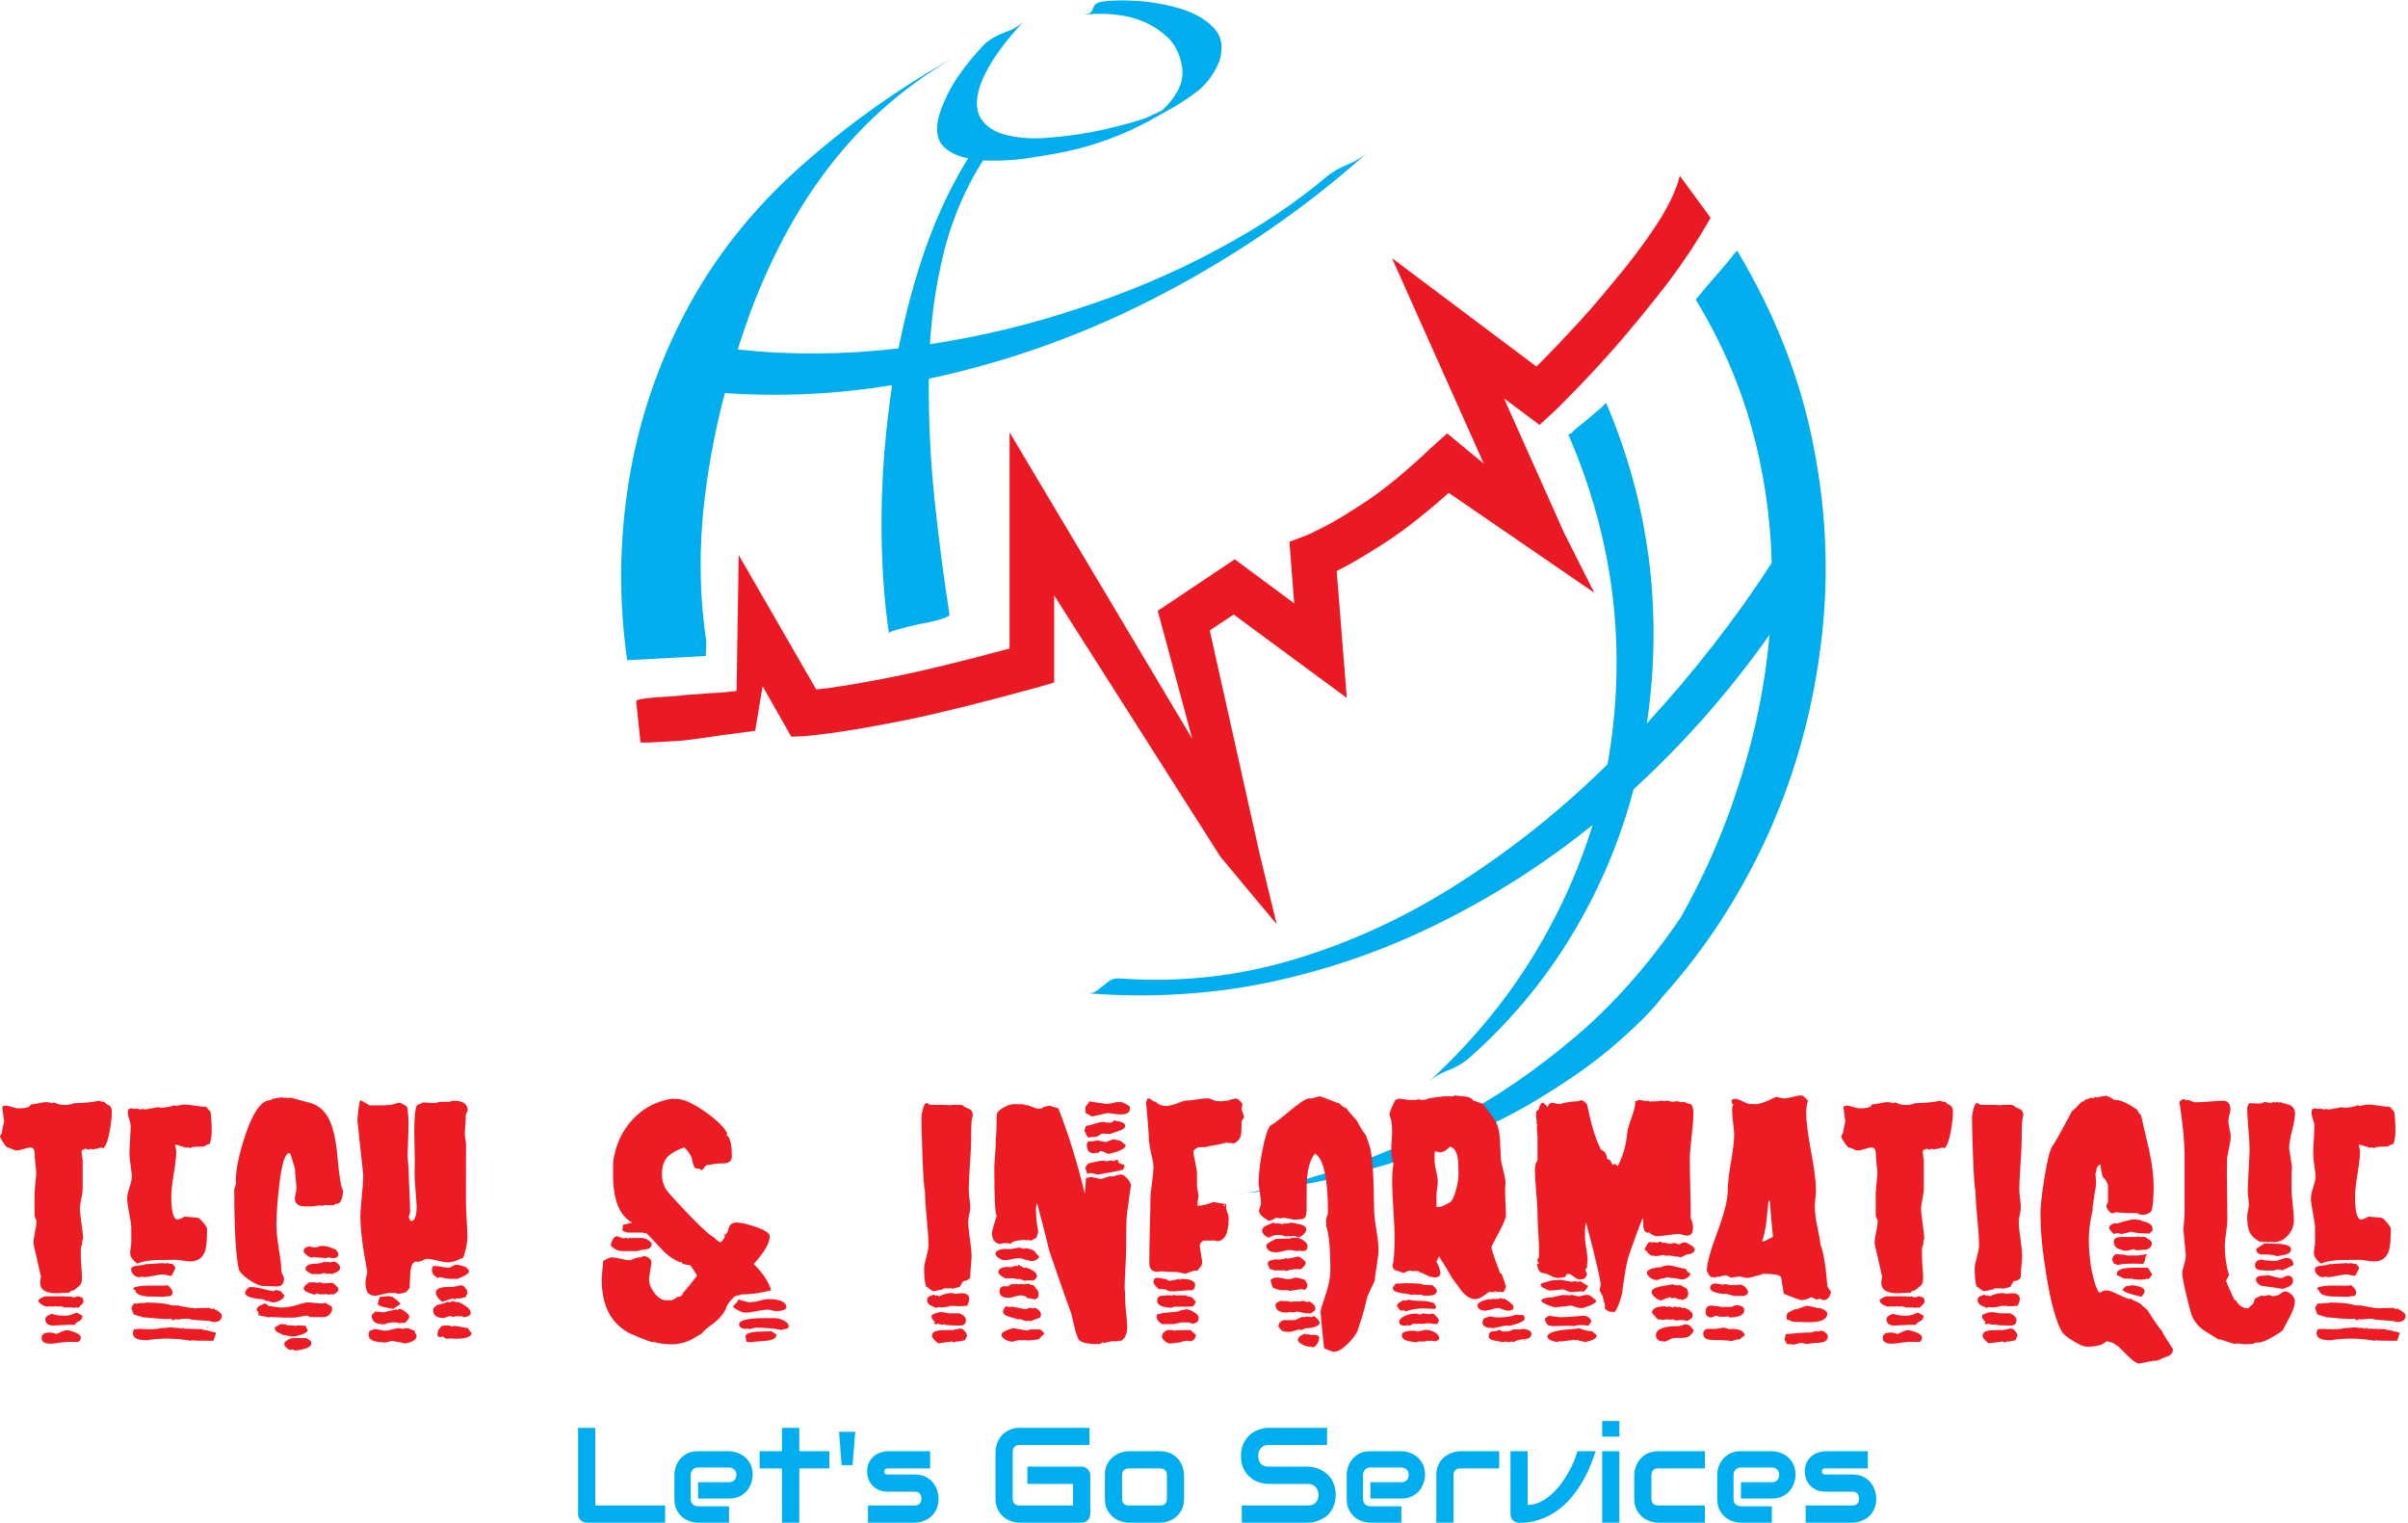
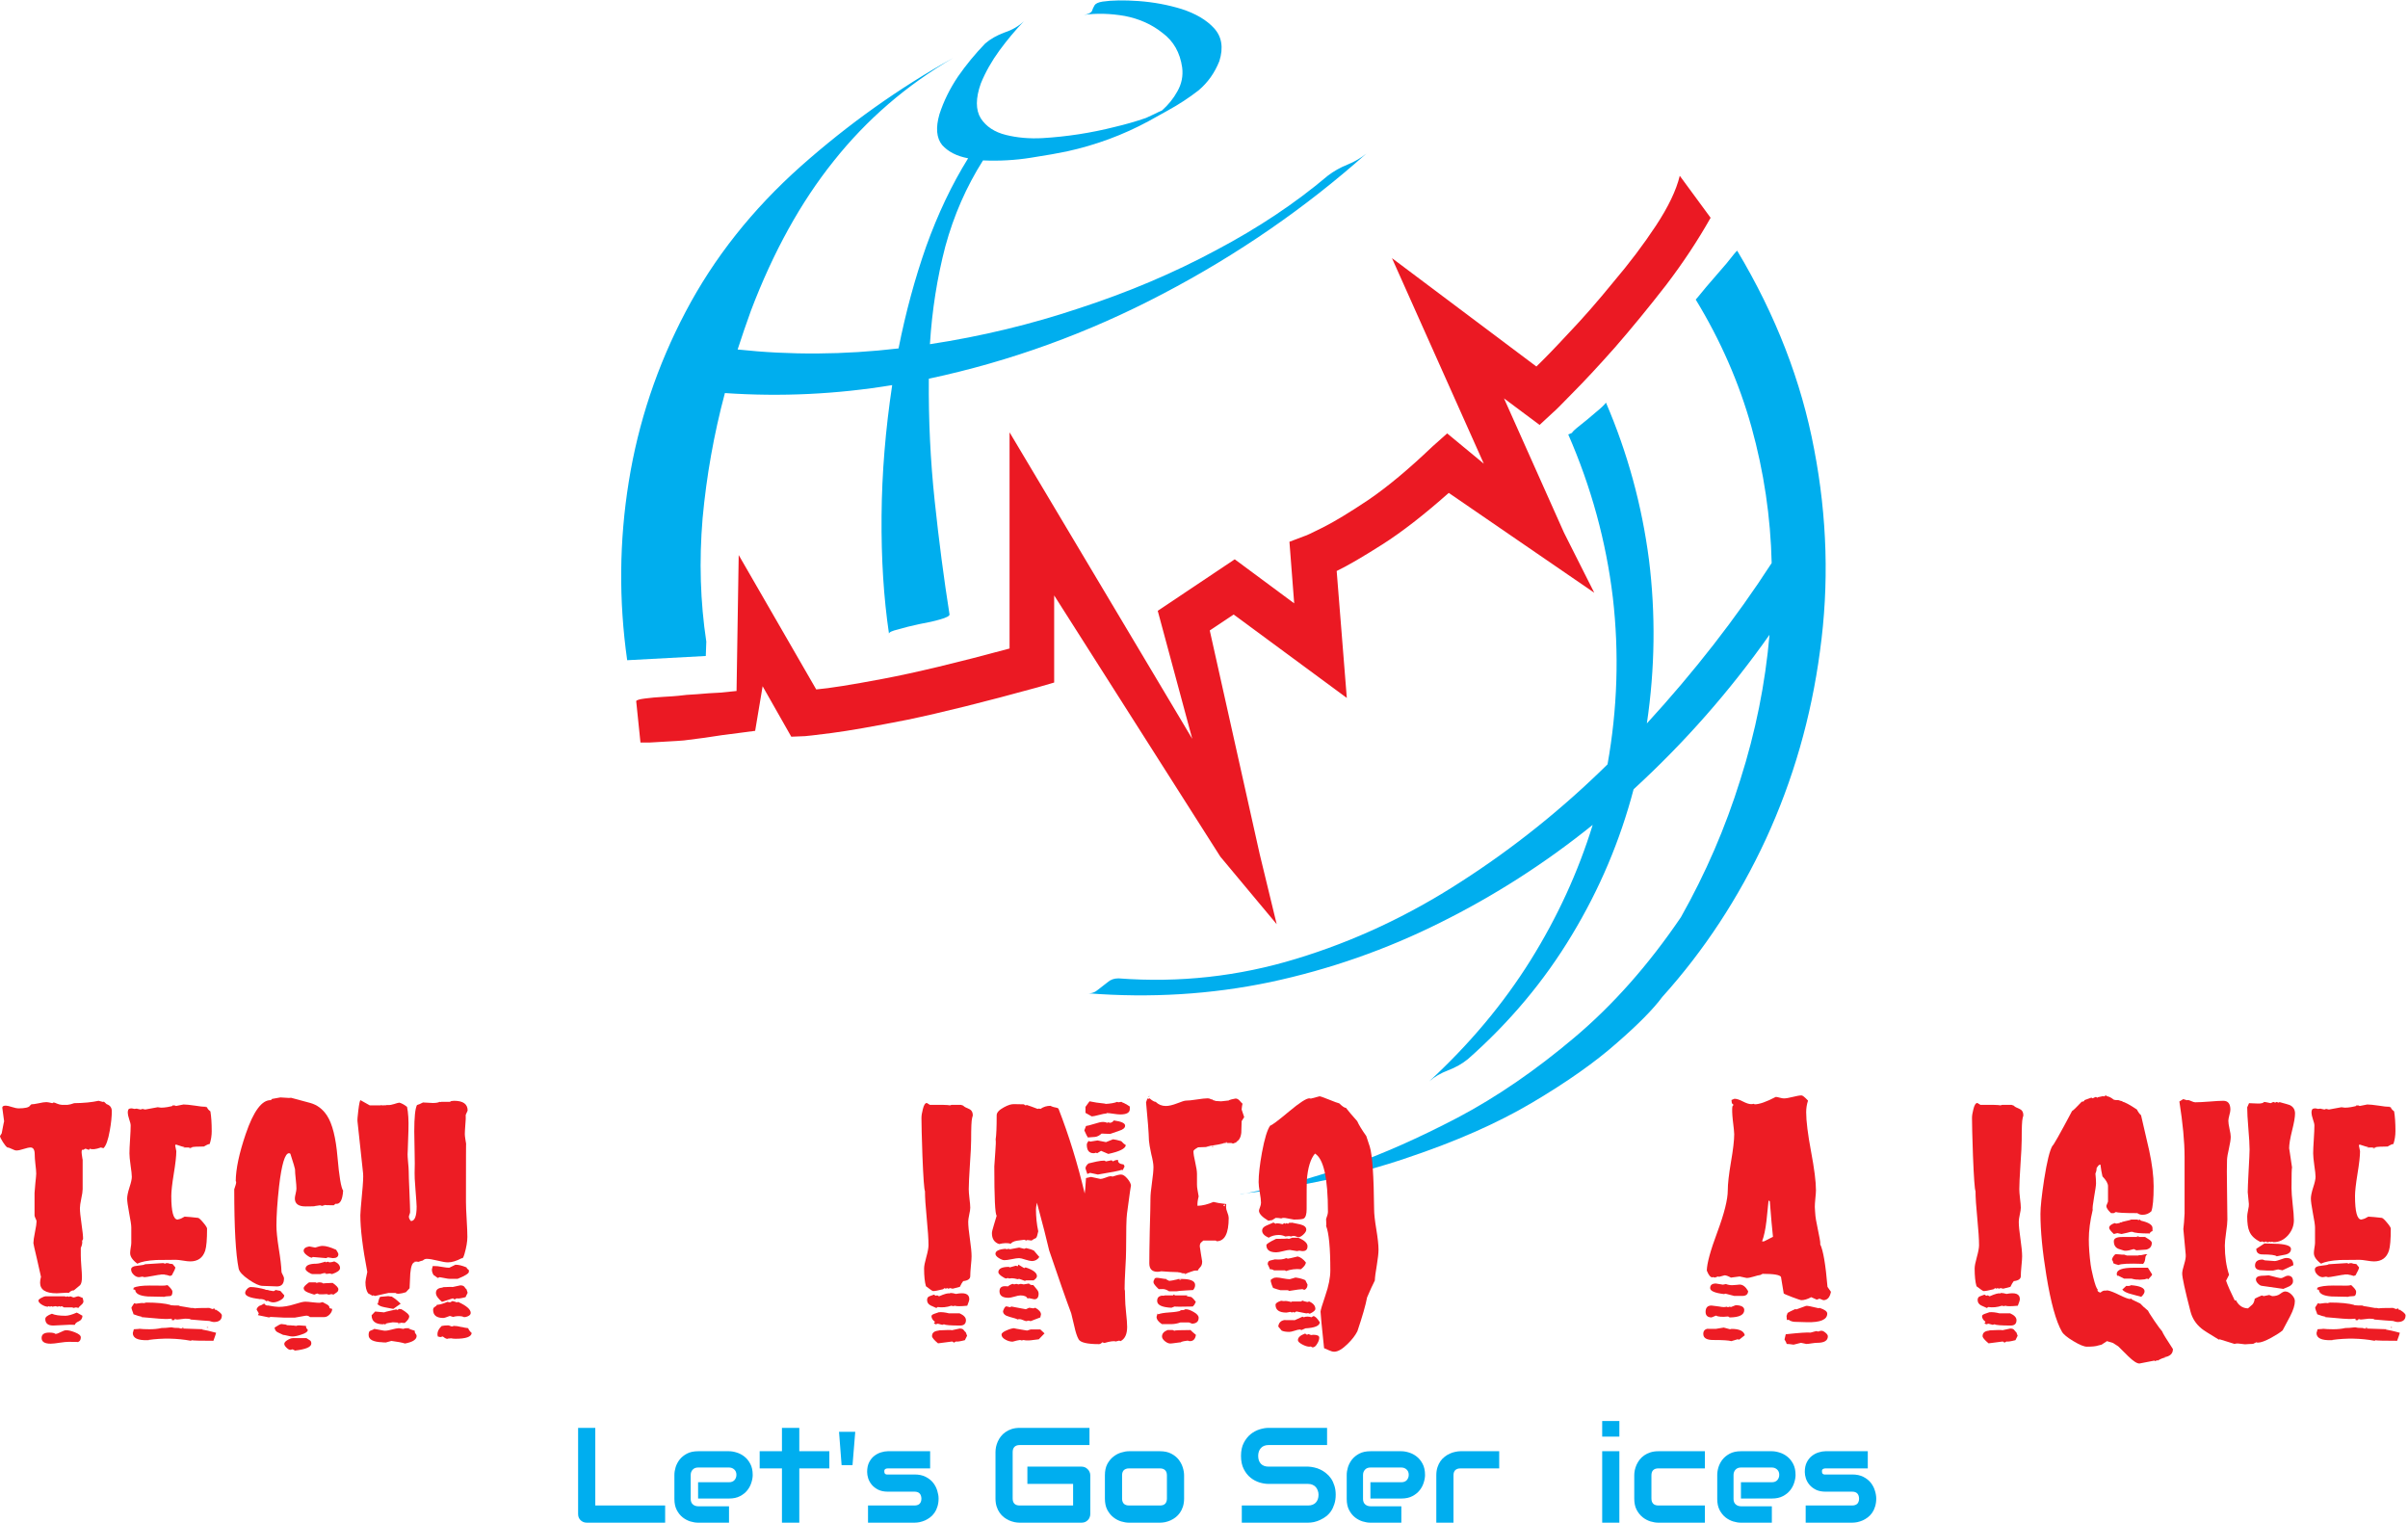
<svg xmlns="http://www.w3.org/2000/svg" viewBox="0 0 569.333 360" height="360" width="569.333" xml:space="preserve" id="svg2" version="1.1">
  <defs id="defs6" />
  <g transform="matrix(1.333,0,0,-1.333,0,360)" id="g10">
    <g transform="scale(0.1)" id="g12">
      <path id="path14" style="fill:#eb1923;fill-opacity:1;fill-rule:evenodd;stroke:none" d="m 2164.61,1181.25 -294.84,463.48 V 1490.2 l -29.22,-8.48 c -93.52,-25.74 -170.51,-44.88 -230.78,-57.46 -60.28,-11.92 -105.16,-19.73 -134.65,-23.56 -29.53,-3.75 -45.28,-5.58 -47.11,-5.58 l -24.53,-0.98 -50.82,89.49 -13.25,-79.1 -29.18,-3.83 c -0.62,0 -10.35,-1.25 -29.18,-3.75 -18.86,-3.08 -41.44,-6.25 -67.89,-9.41 -6.91,-0.59 -16.32,-1.25 -28.24,-1.84 -11.91,-0.66 -22.89,-1.25 -32.97,-1.91 -10,0 -15.39,0 -15.97,0 l -7.58,73.44 c 0.66,1.91 5.98,3.47 16.05,4.72 9.42,1.25 20.08,2.19 32,2.85 11.36,0.59 20.11,1.25 26.36,1.84 8.83,1.25 20.08,2.23 33.91,2.89 13.87,1.25 27.3,2.19 40.55,2.77 13.2,1.25 22.89,2.23 29.14,2.9 l 3.82,241.09 137.5,-238.32 c 22.66,1.91 62.19,8.16 118.72,18.87 56.52,10.66 131.28,28.55 224.21,53.71 v 383.36 l 324.03,-543.52 -61.21,226.99 136.56,91.37 105.47,-78.13 -8.44,109.22 27.31,10.36 c 1.24,0 11.99,5 32.07,15.07 20.07,10.08 47.1,26.37 80.93,49.03 33.95,23.2 71.6,54.61 113.05,94.22 l 26.41,23.51 65,-53.71 -162.93,364.57 256.17,-192.23 c 13.16,12.62 32.38,32.39 57.46,59.42 25.12,26.33 51.52,56.52 79.14,90.43 28.24,33.28 53.4,66.52 75.35,99.8 21.99,33.32 36.13,62.85 42.38,88.6 l 54.69,-74.46 c -22.65,-40.19 -49.02,-80.07 -79.18,-119.61 -30.78,-39.57 -60.86,-76.32 -90.39,-110.23 -29.49,-33.28 -54.69,-60.27 -75.35,-81.02 -20.08,-20.7 -31.41,-32.03 -33.95,-33.86 l -24.49,-22.66 -63.12,47.11 106.48,-238.32 53.63,-106.41 -258.08,177.07 c -43.95,-38.94 -83.17,-69.41 -117.74,-91.4 -34.53,-21.92 -61.52,-37.7 -81.05,-47.11 l 17.97,-225.12 -200.71,147.93 -42.38,-28.28 88.56,-396.56 30.15,-124.38 -99.84,119.65" />
      <path id="path16" style="fill:#00aeee;fill-opacity:1;fill-rule:evenodd;stroke:none" d="m 3081.21,2256.09 c -1.25,-0.66 -7.58,-8.16 -18.87,-22.61 -11.99,-13.83 -23.9,-27.66 -35.82,-41.49 -11.25,-13.79 -17.57,-21.37 -18.82,-22.61 43.98,-72.19 76.95,-147.54 98.9,-226.06 21.99,-79.14 33.91,-159.49 35.82,-241.17 -63.44,-97.97 -137.26,-192.74 -221.37,-284.45 14.42,97.3 15.67,194.06 3.75,290.11 -12.57,96.72 -37.96,189.65 -76.32,278.83 -2.5,-3.75 -8.75,-9.69 -18.83,-17.85 -9.42,-8.2 -18.56,-15.78 -27.31,-22.62 -8.82,-6.91 -13.51,-11.33 -14.14,-13.24 l -6.6,-2.77 c 40.86,-93.56 67.19,-189.96 79.1,-289.26 11.33,-98.52 8.17,-197.15 -9.41,-295.74 -80.35,-79.14 -166.99,-148.52 -259.92,-208.21 -92.97,-60.27 -190.32,-105.74 -292.03,-136.6 -102.35,-31.33 -207.62,-42.971 -315.55,-34.799 -7.58,0 -13.87,-2.192 -18.87,-6.602 -5.66,-4.418 -11.33,-8.789 -16.99,-13.211 -5.66,-5 -11.91,-7.187 -18.83,-6.597 111.21,-8.75 219.14,-2.153 324.02,19.808 105.55,22.571 205.98,57.771 301.45,105.501 96.09,47.7 186.25,105.47 270.39,173.32 -25.78,-83.51 -62.5,-163.59 -110.27,-240.192 -48.32,-77.308 -108.32,-148.828 -179.85,-214.769 9.42,8.171 20.67,14.73 33.87,19.73 13.24,5.082 24.77,11.641 34.88,19.801 74.11,65.359 135.63,138.789 184.61,220.39 48.95,81.06 85.39,167.07 109.3,258.17 90.39,82.89 170.82,174.3 241.09,274.06 -7.5,-86.6 -24.8,-172.34 -51.79,-257.11 -26.37,-84.8 -61.53,-166.09 -105.47,-243.98 -57.19,-84.179 -119.96,-155.12 -188.4,-212.89 -69.1,-58.441 -138.2,-105.82 -207.23,-142.269 -69.68,-36.41 -133.51,-64.691 -191.29,-84.762 -58.36,-19.418 -105.15,-32.969 -140.31,-40.469 -35.19,-7.582 -53.36,-11.058 -54.61,-10.39 111.1,13.16 209.73,34.531 295.74,64.019 86.72,28.942 160.82,61.602 222.35,98.051 61.52,36.399 111.4,71.52 149.76,105.43 38.32,33.281 65.28,60.66 81.02,81.988 74.1,82.262 135.35,175.512 183.67,279.722 48.36,104.89 80.39,216.1 96.06,333.52 16.32,118.05 12.89,237.34 -10.32,357.97 -22.65,120.55 -68.12,238.01 -136.56,352.3 M 1647.46,2029.06 c -0.66,-72.89 2.77,-145.08 10.39,-216.68 7.5,-70.93 16.33,-138.12 26.33,-201.56 0,-2.5 -5.31,-5.39 -15.98,-8.48 -10.66,-3.16 -23.24,-5.93 -37.65,-8.51 -14.53,-3.09 -27.03,-6.25 -37.7,-9.42 -10.66,-2.53 -16.05,-5.03 -16.05,-7.53 -9.42,63.43 -13.83,133.16 -13.17,209.17 0.59,75.36 6.92,152.54 18.83,231.65 -98.59,-16.25 -197.5,-20.94 -296.72,-14.11 -19.49,-72.81 -32.65,-146.91 -39.57,-222.26 -6.29,-75.35 -4.06,-148.21 6.6,-218.56 l -0.93,-25.47 -139.42,-7.5 c -15.08,106.1 -14.1,211.65 2.81,316.53 16.92,105.43 50.55,205.97 100.82,301.4 50.2,95.47 118.33,181.49 204.38,258.13 84.18,74.69 174.26,138.79 270.39,192.15 -82.97,-48.36 -153.59,-109.3 -211.95,-182.74 -58.44,-72.85 -107.39,-161.4 -146.99,-265.66 -8.17,-22.62 -16.02,-45.51 -23.56,-68.75 93.56,-10.08 188.71,-9.41 285.43,1.91 12.58,63.36 28.91,123.71 48.98,180.82 20.79,57.78 45.55,109.93 74.42,156.37 -20.08,3.75 -35.47,11.64 -46.13,23.56 -10.08,12.57 -11.64,30.78 -4.73,54.6 7.5,23.25 18.55,45.55 32.97,66.92 14.41,20.74 30.47,40.16 48.04,58.4 9.46,8.2 21.06,14.72 34.85,19.8 13.24,4.34 24.49,10.98 33.9,19.73 -15.07,-15.67 -29.49,-32.97 -43.35,-51.8 -13.75,-18.83 -24.77,-38.28 -32.97,-58.36 -9.42,-26.4 -9.42,-47.11 0,-62.19 9.45,-14.41 24.22,-24.21 44.33,-29.21 20.08,-5 41.72,-6.92 64.96,-5.67 43.36,2.58 86.02,9.14 128.13,19.81 18.83,4.41 37.38,9.68 55.58,16.01 4.42,1.88 9.11,4.06 14.11,6.56 5,2.58 9.72,4.73 14.14,6.65 11.32,10.07 20.47,21.32 27.3,33.9 7.58,13.17 10.39,27.31 8.52,42.38 -3.79,26.37 -15.35,46.84 -34.89,61.25 -18.82,15.08 -41.13,25.08 -66.87,30.08 -25.74,4.42 -49.88,5.08 -72.5,1.92 7.5,1.25 12.23,3.47 14.14,6.64 1.25,3.75 2.81,7.22 4.69,10.31 1.87,3.16 6.56,5.35 14.14,6.6 16.95,2.5 38.28,2.81 64.02,0.98 26.37,-1.92 51.84,-6.64 76.33,-14.14 25.08,-8.17 44.22,-19.49 57.46,-33.95 13.79,-15.08 16.95,-34.49 9.45,-58.4 -8.2,-20.7 -20.47,-38 -36.79,-51.83 -16.96,-13.17 -35.12,-25.08 -54.61,-35.74 -11.37,-6.29 -22.62,-12.62 -33.95,-18.87 -0.58,0 -0.58,0 0,0 -0.58,0 -0.58,0 0,0 -45.19,-24.49 -93.51,-42.38 -145.04,-53.71 -14.41,-3.09 -35.78,-6.84 -64.02,-11.25 -27.7,-4.42 -55.94,-5.98 -84.81,-4.73 -29.49,-46.48 -51.79,-97.34 -66.87,-152.62 -14.41,-55.27 -23.56,-113.04 -27.3,-173.32 91.01,13.83 179.57,35.2 265.58,64.03 86.68,28.28 167.34,62.5 242.11,102.73 74.73,39.53 140.66,83.52 197.85,131.88 10.67,8.16 22.27,14.72 34.81,19.72 12.57,5.08 23.9,11.64 33.9,19.81 -108.63,-96.72 -228.86,-179.57 -360.74,-248.67 -132.54,-69.69 -270.98,-119.97 -415.43,-150.71" />
      <path id="path18" style="fill:#ed1c24;fill-opacity:1;fill-rule:nonzero;stroke:none" d="m 143.32,329.059 c 0,-5.618 -2.621,-8.59 -7.808,-8.899 7.379,0.539 2.808,0.781 -13.75,0.781 -3.563,0 -8.871,-0.511 -15.942,-1.562 -6.992,-1.141 -12.3,-1.719 -15.941,-1.719 -10.738,0 -16.09,3.391 -16.09,10.149 0,6.332 4.449,9.531 13.441,9.531 5.699,0 9.41,-0.781 11.09,-2.34 2.192,0 5.352,1.09 9.532,3.281 4.136,2.188 7.347,3.278 9.527,3.278 3.949,0 8.992,-1.207 15.16,-3.59 7.191,-2.809 10.781,-5.778 10.781,-8.91 z m 55,400.941 c 0,-9.609 -1.211,-21.051 -3.59,-34.379 -2.929,-16.672 -6.679,-27.101 -11.25,-31.242 l -4.531,1.242 c -9.5,-3.351 -15.937,-4.019 -19.379,-2.031 l -2.031,-2.18 -5.937,2.18 -3.903,-2.18 -1.41,0.309 c -1.488,-0.239 -1.879,-2.891 -1.25,-7.969 1.012,-7.621 1.563,-10.699 1.563,-9.219 v -52.812 c 0,-3.75 -0.864,-9.449 -2.5,-17.028 -1.563,-7.5 -2.34,-13.05 -2.34,-16.57 0,-5.851 0.937,-15.152 2.808,-27.961 1.879,-12.738 2.809,-21.68 2.809,-26.879 L 145.66,500 c 0.711,-3.359 -0.07,-7.5 -2.34,-12.5 v -13.441 c 0,-4.18 0.309,-10.539 0.942,-19.059 0.699,-8.551 1.09,-14.918 1.09,-19.059 0,-7.312 -1.09,-12.152 -3.282,-14.531 -3.55,-3.051 -7.269,-6.101 -11.09,-9.219 -2.929,0.188 -5.781,-1.211 -8.601,-4.222 -2.809,0.191 -6.481,0.082 -10.93,-0.309 -5.238,-0.43 -8.828,-0.629 -10.789,-0.629 -19.68,0 -29.531,6.25 -29.531,18.75 0,3.008 0.512,6.489 1.57,10.469 -0.43,1.949 -2.82,12.582 -7.188,31.871 -4.184,17.5 -6.25,26.801 -6.25,27.969 0,3.75 0.938,10.242 2.809,19.531 1.879,9.258 2.809,15.668 2.809,19.219 0,0.82 -0.617,2.5 -1.867,5 -1.172,2.582 -1.723,4.301 -1.723,5.16 v 39.84 c 0,1.961 0.473,7.66 1.41,17.039 1.012,9.371 1.562,15.152 1.562,17.34 0,3.511 -0.473,9.062 -1.41,16.562 -0.863,7.578 -1.25,13.36 -1.25,17.34 0,8.328 -2.461,12.5 -7.34,12.5 -2.812,0 -6.961,-0.891 -12.351,-2.652 -5.309,-1.797 -9.609,-2.66 -12.809,-2.66 -1.801,0 -4.453,0.863 -7.973,2.66 -3.551,1.761 -6.207,2.652 -7.969,2.652 -2.109,1.328 -4.762,4.539 -7.961,9.539 -3.25,5.07 -4.969,8.668 -5.16,10.781 l 2.973,4.68 c 2.887,15.508 4.367,22.539 4.367,21.098 0,0 -1.09,8.051 -3.277,24.222 -0.23,2.579 1.879,3.899 6.25,3.899 2.379,0 6.098,-0.86 11.098,-2.5 5,-1.559 8.629,-2.34 10.93,-2.34 12.191,0 19.141,1.641 20.941,5 l 2.34,2.191 c 2.82,0 7.109,0.618 12.969,1.868 5.82,1.332 10.352,2.031 13.602,2.031 1.949,0 5.5,-0.621 10.621,-1.871 l 2.188,1.25 c 1.133,0 3.281,-0.739 6.41,-2.188 3.199,-1.371 5.539,-1.832 7.031,-1.402 l -1.57,-0.32 c 0,-0.231 0.32,-0.231 0.942,0 l 1.718,-0.309 h 10.16 c 2.809,0.199 6.75,1.172 11.872,2.969 17.07,0.191 31.488,1.601 43.277,4.222 l 7.66,-2.031 1.871,0.469 4.692,-4.379 c 6.128,-1.988 9.218,-6.172 9.218,-12.5 z M 148.012,392.809 c 0,-2.188 -1.41,-4.45 -4.223,-6.719 -2.738,-2.301 -4.301,-3.981 -4.687,-5 l -4.223,0.941 -4.367,-0.941 -2.5,0.941 H 113.48 l -3.91,2.188 -2.66,-0.938 -1.711,0.938 -2.969,-0.938 -3.601,0.938 -5.93,-0.938 -1.57,0.938 -2.34,-0.938 -2.5,0.938 -1.41,-0.938 c -3.039,0 -6.398,1.098 -10.148,3.278 -4.379,2.582 -6.57,5.16 -6.57,7.66 0,1.25 1.719,2.812 5.16,4.691 3.519,1.871 5.981,2.809 7.34,2.809 h 34.219 l 2.5,-0.938 2.031,0.938 2.969,-0.938 2.351,0.938 5.469,-2.028 c 0.93,0 2.34,0.309 4.211,0.93 1.879,0.711 3.442,1.098 4.692,1.098 0.628,0 3.168,-1.02 7.66,-2.969 0.816,-3.98 1.25,-5.941 1.25,-5.941 z m -1.723,-25.618 c -0.238,-4.812 -2.418,-8.089 -6.559,-9.851 -4.179,-1.789 -6.492,-3.86 -6.878,-6.25 -5,0.39 -11.481,0.32 -19.372,-0.309 -9.691,-0.621 -16.058,-0.941 -19.07,-0.941 -9.371,0 -14.059,3.91 -14.059,11.719 0,3.32 3.91,6.41 11.719,9.222 5.309,-2.422 13.321,-3.59 24.059,-3.59 4.769,0 11.449,1.868 20,5.618 0.391,0 3.793,-1.868 10.16,-5.618 z M 369.301,346.09 h -2.352 v 0.789 h 2.352 z m 24.219,21.719 c 0,-7.809 -4.809,-11.719 -14.379,-11.719 -1.371,0 -4.02,0.629 -7.969,1.879 -7.422,0.39 -18.75,1.293 -34.063,2.652 l 0.942,0.629 c -1.801,0.512 -5.082,0.781 -9.852,0.781 0.199,0 -2.969,-0.39 -9.527,-1.09 -4.613,-0.632 -7.262,-0.429 -7.973,0.618 l -2.34,-2.18 h -3.281 l -0.629,2.652 -6.558,-0.472 c -5,-0.43 -20.903,0.671 -47.661,3.281 l 1.719,0.469 c -3.75,0.632 -8.828,2.113 -15.148,4.531 -0.242,1.332 -0.903,3.32 -2.031,5.941 -1.059,2.578 -1.571,4.688 -1.571,6.25 l 4.852,7.5 2.969,-0.941 c 7.691,1.25 12.339,1.57 13.902,0.941 3.008,0.699 4.527,1.09 4.527,1.09 18.832,0 33.442,-1.48 43.75,-4.371 l -1.398,-0.309 c 3.937,-0.429 9.679,-0.632 17.179,-0.632 l -1.71,-0.618 c 4.878,-0.742 12.339,-1.992 22.339,-3.75 l 2.032,0.149 4.531,-0.781 c 1.558,0.511 9.879,0.781 25,0.781 l 5.629,-2.031 3.59,1.25 c 0,-2.418 1.757,-3.239 5.308,-2.5 l -1.719,-0.469 c 6.329,-3.86 9.54,-7.031 9.54,-9.531 z M 325.551,344.84 h -2.973 v 0.941 h 2.973 z m 57.808,-7.809 c -0.859,-3.121 -2.461,-7.89 -4.839,-14.222 -22.821,0 -35.711,0.312 -38.598,0.941 l -1.25,-0.941 c -24.801,4.57 -50.121,5.043 -75.942,1.41 l 2.661,-0.309 h -3.59 c -17.5,-0.551 -26.25,3.672 -26.25,12.649 0,0 0.621,2.23 1.871,6.722 0.629,0.199 3.906,0.391 9.848,0.629 l -1.571,0.309 c 5.629,-0.629 12.071,-0.938 19.379,-0.938 8.121,0 15.231,0.699 21.402,2.188 4.77,0 10.04,0.351 15.79,1.09 h 3.281 c 1.25,-0.739 6.25,-1.09 15,-1.09 l -3.602,-0.629 c 0.942,-0.231 3.442,-0.309 7.5,-0.309 4.071,0 10.039,-0.23 17.973,-0.621 8.008,-0.43 13.988,-0.629 17.969,-0.629 l -2.34,-0.472 c 5.929,-0.86 14.371,-2.77 25.308,-5.778 z m -75.629,-5 h -5.461 v 0.938 H 307.73 Z m 0.629,407.5 h -2.5 v 0.777 h 2.5 z m 30.621,-75.472 h -3.281 v 0.941 H 338.98 Z m -6.558,1.562 h -2.344 v 0.938 h 2.344 z m 43.129,29.219 c 0,-8.039 -1.211,-15.699 -3.602,-22.961 -2.73,-0.43 -6.168,-1.957 -10.308,-4.539 -11.801,0 -19.141,-0.461 -22.032,-1.399 l 2.34,-0.32 h -17.027 l 2.656,0.629 c -1.168,0 -6.406,1.559 -15.777,4.691 l -1.102,-1.722 c 1.332,-6.797 2.031,-10.16 2.031,-10.16 0,-8.75 -1.519,-22.18 -4.531,-40.309 -2.929,-18.051 -4.371,-31.09 -4.371,-39.219 0,-27.812 3.75,-41.722 11.25,-41.722 l 2.192,0.632 c 2.5,0.391 5.851,1.911 10.152,4.528 5.508,-0.239 13.519,-0.938 24.058,-2.188 1.758,-0.429 4.848,-3.281 9.219,-8.59 4.379,-5.242 6.571,-8.711 6.571,-10.472 0,-19.059 -1.098,-32.11 -3.29,-39.059 -4.179,-12.738 -13.039,-19.07 -26.558,-19.07 -2.934,0 -7.192,0.469 -12.813,1.41 -5.55,0.941 -9.687,1.41 -12.5,1.41 -11.679,0 -23.281,-0.121 -34.839,-0.32 -15.629,-0.86 -26.84,-3.039 -33.598,-6.559 -8.551,6.328 -12.813,12.578 -12.813,18.75 0,2.188 0.313,5.239 0.942,9.219 0.699,3.949 1.09,6.91 1.09,8.91 v 27.5 c 0,3.942 -1.25,12.34 -3.75,25.149 -2.422,12.82 -3.59,21.453 -3.59,25.941 0,4.57 1.328,11.129 4.058,19.691 2.813,8.508 4.219,14.758 4.219,18.75 0,3.938 -0.738,10.778 -2.187,20.469 -1.371,9.762 -2.032,16.871 -2.032,21.25 0,5.391 0.352,13.59 1.09,24.531 0.711,11.008 1.102,19.368 1.102,25 0,2.379 -0.903,6.09 -2.66,11.09 -1.68,5.078 -2.5,8.949 -2.5,11.559 0,2.07 0.308,3.832 0.937,5.32 0.621,1.559 2.692,2.34 6.25,2.34 0,0 1.481,-0.309 4.531,-0.941 l 5.621,0.632 -1.25,-0.312 6.879,-1.41 2.969,1.09 5,-1.09 22.192,4.062 c 3.941,-0.551 5.929,-0.781 5.929,-0.781 6.879,0 14.891,1.328 24.071,4.059 l 2.339,-1.09 c 8.321,1.761 12.813,2.66 13.442,2.66 4.371,0 11.129,-0.707 20.308,-2.039 8.321,-1.481 14.922,-2.11 19.84,-1.871 l -1.398,-0.629 2.969,-0.309 c 0.39,-2.191 2.378,-4.652 5.929,-7.34 1.571,-9.179 2.352,-20.781 2.352,-34.851 z M 311.02,452.969 c 0,-1.989 -2.11,-6.68 -6.25,-14.059 l -3.29,-1.101 c -3.671,1.332 -7.031,2.113 -10.152,2.351 l 2.031,0.309 h -9.531 l 1.871,-0.309 c -1.988,0 -7.027,-0.781 -15.148,-2.351 -8.051,-1.477 -12.821,-2.188 -14.379,-2.188 0,0 -1.211,0.32 -3.594,0.938 -3.988,-0.618 -5.937,-0.938 -5.937,-0.938 -3.36,0 -6.52,1.449 -9.532,4.379 -3.05,2.891 -4.531,6.02 -4.531,9.379 0,3.742 3.793,5.93 11.402,6.562 8.321,0.821 12.7,1.719 13.129,2.649 l 32.34,2.031 3.602,-1.09 1.25,0.938 h 6.25 l -2.352,-0.629 7.973,-0.93 z M 305.859,410 c 0,2.379 -2.89,6.172 -8.589,11.41 h -5.321 l 4.071,-0.629 c -1.801,-0.23 -11.879,-0.23 -30.321,0 -13.98,0 -23.508,-1.332 -28.59,-3.902 l -0.629,-2.969 c 0.2,-0.238 0.668,-0.32 1.411,-0.32 0.82,0 1.449,-0.231 1.879,-0.621 0.621,-6.68 8.039,-10.547 22.339,-11.559 9.692,-0.238 19.532,-0.43 29.532,-0.629 0.937,0.629 4.097,1.02 9.531,1.25 3.129,0 4.687,2.66 4.687,7.969 z" />
-       <path id="path20" style="fill:#ed1c24;fill-opacity:1;fill-rule:nonzero;stroke:none" d="m 545.941,342.191 c 0,-3.242 -3.871,-6.062 -11.562,-8.441 -6.367,-2.191 -11.649,-3.281 -15.789,-3.281 -1.789,0 -4.488,0.39 -8.121,1.25 -4.18,1.011 -6.949,1.562 -8.278,1.562 -0.429,0.309 -3.519,1.758 -9.222,4.379 -3.559,1.559 -5.547,4.41 -5.938,8.59 6.328,4.141 10.391,6.25 12.188,6.25 1.133,0 2.812,-0.23 5,-0.621 2.191,-0.32 3.902,-0.469 5.16,-0.469 l -2.969,-0.629 c 2.5,-0.429 6.25,-0.621 11.25,-0.621 l -2.039,-0.32 c 3.52,0.199 6.801,0 9.848,-0.621 1.133,0.621 2.812,0.941 5,0.941 1.332,0 3.359,-0.16 6.09,-0.469 2.703,-0.312 4.73,-0.472 6.101,-0.472 l 0.621,-3.75 z m 6.25,-24.222 c 0,-6.129 -9.652,-10.309 -28.91,-12.5 l -4.371,2.191 c -2.621,-0.629 -3.91,-0.941 -3.91,-0.941 -1.988,0 -4.301,1.332 -6.879,3.902 -2.609,2.5 -3.902,4.77 -3.902,6.719 0,2.191 1.871,4.461 5.621,6.719 3.832,2.273 6.961,3.441 9.379,3.441 h 24.371 c 0.39,-0.309 2.269,-1.52 5.629,-3.59 1.953,-0.941 2.972,-2.89 2.972,-5.941 z m 56.399,271.09 c -1.051,-16.868 -5.539,-24.649 -13.43,-23.278 l -3.281,-2.66 c -10.938,0 -16.719,0.32 -17.348,0.938 l 1.559,-0.618 -4.84,-1.41 -3.59,1.09 -9.539,-1.402 c 1.02,-0.43 -4.371,-0.629 -16.242,-0.629 -12.617,0 -18.91,4.73 -18.91,14.219 0,1.761 0.472,4.57 1.41,8.441 0.93,3.949 1.402,6.91 1.402,8.91 0,3.75 -0.429,9.41 -1.25,17.031 -0.859,7.688 -1.25,13.43 -1.25,17.188 0,1.32 -2.769,10.543 -8.281,27.652 -0.859,0.629 -1.641,0.938 -2.34,0.938 -7.191,0 -13.09,-19.528 -17.66,-58.59 -3.121,-28.25 -4.691,-51.57 -4.691,-70 0,-9.18 1.332,-22.5 4.07,-40 3,-18.438 4.601,-32.039 4.84,-40.789 l 0.312,-2.34 c 2.809,-5.23 4.219,-8.59 4.219,-10.16 0,-9.61 -4.141,-14.371 -12.34,-14.371 -2.738,0 -6.961,0.16 -12.66,0.472 -5.629,0.309 -9.961,0.469 -12.969,0.469 -5.551,0 -13.711,3.672 -24.531,11.09 -10.859,7.5 -16.84,14.059 -17.969,19.691 -5.23,25.7 -7.812,72.539 -7.812,140.469 0,0.391 0.82,3 2.5,7.809 1.133,3.75 1.172,6.011 0.152,6.871 0.199,21.57 6.098,49.301 17.66,83.289 13.828,40.699 28.75,60.781 44.688,60.152 l 2.031,2.188 c 9.879,1.761 14.84,2.66 14.84,2.66 0.199,0 5.32,-0.32 15.32,-0.938 l 3.59,0.309 c 11.449,-2.93 22.852,-6.02 34.219,-9.219 12.07,-3.359 21.91,-10.781 29.531,-22.34 9.449,-14.492 15.66,-38.992 18.59,-73.441 3.012,-34.488 6.332,-54.371 10,-59.691 z M 600.16,476.41 c 0,-4.691 -3.281,-7.031 -9.851,-7.031 0,0 -2.969,0.461 -8.899,1.402 l -2.66,-1.402 -23.91,2.031 -1.719,-1.25 c -2.422,0.192 -5.422,1.719 -9.062,4.531 -3.668,2.809 -5.469,5.391 -5.469,7.809 0,3.949 3.32,6.48 10,7.66 l 10.469,-2.039 c 5.711,1.961 10.082,2.969 13.132,2.969 5.93,0 13.938,-2.301 24.059,-6.871 2.578,-3.989 3.91,-6.559 3.91,-7.809 z m 2.961,-24.691 c 0,-3.989 -4.762,-7.5 -14.211,-10.629 l -3.91,1.101 c -2.621,-0.55 -5.469,-0.781 -8.59,-0.781 l 1.711,0.469 c 0,1.012 -1.672,1.242 -5,0.621 -1.242,-0.43 -2.891,-0.898 -4.84,-1.41 -0.23,0 -4.801,0 -13.75,0 -1.801,0 -4.332,1.101 -7.652,3.289 -3.359,2.262 -5,4.25 -5,5.93 0,6.14 6.48,9.222 19.531,9.222 3.629,0.199 8.899,1.41 15.781,3.59 l 0.93,-1.242 3.289,1.242 2.969,-1.242 c 3.199,0.191 6.09,0.781 8.59,1.711 6.761,-2.93 10.152,-6.871 10.152,-11.871 z m -2.961,-37.5 c 0,-2.418 -1.019,-4.297 -2.969,-5.629 -3.562,-2.418 -5.429,-3.711 -5.632,-3.899 l -3.899,0.93 c -2.191,-0.851 -4.07,-1.172 -5.629,-0.93 l -1.871,0.93 c -5.32,-0.422 -10.082,-0.539 -14.219,-0.312 l -3.281,1.41 -5.32,-2.028 c -3.86,1.129 -7.649,2.418 -11.399,3.899 -4.921,1.961 -7.351,4.531 -7.351,7.66 0,2.191 3.172,5.551 9.531,10.16 h 11.57 l 2.028,-0.941 c 1.953,0.621 3.359,0.941 4.222,0.941 3.75,0 6.25,-0.711 7.5,-2.031 0.309,0.391 5.821,0.781 16.559,1.09 6.762,-4.688 10.16,-8.438 10.16,-11.25 z m -10.941,-34.84 c 0,-3.359 -1.52,-6.649 -4.528,-9.848 -3.05,-3.121 -6.211,-4.691 -9.531,-4.691 h -25.32 c -2.418,2.191 -5.149,2.969 -8.281,2.351 l -18.59,-3.281 c 0.621,0 -5.739,0 -19.059,0 -2.738,0 -6.801,0.192 -12.191,0.621 -5.309,0.391 -9.297,0.629 -11.879,0.629 l -2.649,-0.941 c -2.191,0.621 -8.75,1.953 -19.691,4.062 l 1.559,3.278 -3.899,6.562 c 0.192,2.188 1.75,4.379 4.68,6.57 1.961,0.391 4.89,1.789 8.75,4.219 l 4.691,-1.25 c 2.188,-3.129 4.688,-4.219 7.5,-3.281 l -0.941,-0.16 c 8.75,-1.68 15.082,-2.5 19.07,-2.5 8.75,0 17.891,1.48 27.5,4.531 9.68,3.129 16.289,4.691 19.84,4.691 2.809,0 7.07,-0.39 12.809,-1.101 5.711,-0.621 10,-0.93 12.82,-0.93 0,0 1.641,0.391 5,1.25 2.57,-1.488 5.312,-2.93 8.121,-4.379 2.809,-1.48 4.219,-3.59 4.219,-6.402 z m -85,24.062 c 0,-3.359 -2.34,-6.25 -7.028,-8.75 -4.613,-2.5 -8.75,-3.75 -12.5,-3.75 -2.812,0 -6.019,0.938 -9.531,2.809 l -3.129,-0.629 c -2.301,2.899 -6.64,4.109 -12.972,3.598 l 1.41,0.16 c -17.11,1.871 -25.629,5.461 -25.629,10.781 0,2.18 1.101,4.449 3.281,6.871 2.188,2.379 4.379,3.59 6.57,3.59 6.559,0 15.508,-1.519 26.868,-4.531 l -1.868,-0.309 7.188,-0.472 -1.719,-0.309 c 5.699,-1.051 8.899,-1.559 9.531,-1.559 1.559,0 2.887,0.661 4.059,2.028 l 8.59,-1.719 z" />
+       <path id="path20" style="fill:#ed1c24;fill-opacity:1;fill-rule:nonzero;stroke:none" d="m 545.941,342.191 c 0,-3.242 -3.871,-6.062 -11.562,-8.441 -6.367,-2.191 -11.649,-3.281 -15.789,-3.281 -1.789,0 -4.488,0.39 -8.121,1.25 -4.18,1.011 -6.949,1.562 -8.278,1.562 -0.429,0.309 -3.519,1.758 -9.222,4.379 -3.559,1.559 -5.547,4.41 -5.938,8.59 6.328,4.141 10.391,6.25 12.188,6.25 1.133,0 2.812,-0.23 5,-0.621 2.191,-0.32 3.902,-0.469 5.16,-0.469 l -2.969,-0.629 c 2.5,-0.429 6.25,-0.621 11.25,-0.621 l -2.039,-0.32 c 3.52,0.199 6.801,0 9.848,-0.621 1.133,0.621 2.812,0.941 5,0.941 1.332,0 3.359,-0.16 6.09,-0.469 2.703,-0.312 4.73,-0.472 6.101,-0.472 l 0.621,-3.75 z m 6.25,-24.222 c 0,-6.129 -9.652,-10.309 -28.91,-12.5 l -4.371,2.191 c -2.621,-0.629 -3.91,-0.941 -3.91,-0.941 -1.988,0 -4.301,1.332 -6.879,3.902 -2.609,2.5 -3.902,4.77 -3.902,6.719 0,2.191 1.871,4.461 5.621,6.719 3.832,2.273 6.961,3.441 9.379,3.441 h 24.371 c 0.39,-0.309 2.269,-1.52 5.629,-3.59 1.953,-0.941 2.972,-2.89 2.972,-5.941 z m 56.399,271.09 c -1.051,-16.868 -5.539,-24.649 -13.43,-23.278 l -3.281,-2.66 c -10.938,0 -16.719,0.32 -17.348,0.938 l 1.559,-0.618 -4.84,-1.41 -3.59,1.09 -9.539,-1.402 c 1.02,-0.43 -4.371,-0.629 -16.242,-0.629 -12.617,0 -18.91,4.73 -18.91,14.219 0,1.761 0.472,4.57 1.41,8.441 0.93,3.949 1.402,6.91 1.402,8.91 0,3.75 -0.429,9.41 -1.25,17.031 -0.859,7.688 -1.25,13.43 -1.25,17.188 0,1.32 -2.769,10.543 -8.281,27.652 -0.859,0.629 -1.641,0.938 -2.34,0.938 -7.191,0 -13.09,-19.528 -17.66,-58.59 -3.121,-28.25 -4.691,-51.57 -4.691,-70 0,-9.18 1.332,-22.5 4.07,-40 3,-18.438 4.601,-32.039 4.84,-40.789 l 0.312,-2.34 c 2.809,-5.23 4.219,-8.59 4.219,-10.16 0,-9.61 -4.141,-14.371 -12.34,-14.371 -2.738,0 -6.961,0.16 -12.66,0.472 -5.629,0.309 -9.961,0.469 -12.969,0.469 -5.551,0 -13.711,3.672 -24.531,11.09 -10.859,7.5 -16.84,14.059 -17.969,19.691 -5.23,25.7 -7.812,72.539 -7.812,140.469 0,0.391 0.82,3 2.5,7.809 1.133,3.75 1.172,6.011 0.152,6.871 0.199,21.57 6.098,49.301 17.66,83.289 13.828,40.699 28.75,60.781 44.688,60.152 l 2.031,2.188 c 9.879,1.761 14.84,2.66 14.84,2.66 0.199,0 5.32,-0.32 15.32,-0.938 l 3.59,0.309 c 11.449,-2.93 22.852,-6.02 34.219,-9.219 12.07,-3.359 21.91,-10.781 29.531,-22.34 9.449,-14.492 15.66,-38.992 18.59,-73.441 3.012,-34.488 6.332,-54.371 10,-59.691 z M 600.16,476.41 c 0,-4.691 -3.281,-7.031 -9.851,-7.031 0,0 -2.969,0.461 -8.899,1.402 l -2.66,-1.402 -23.91,2.031 -1.719,-1.25 c -2.422,0.192 -5.422,1.719 -9.062,4.531 -3.668,2.809 -5.469,5.391 -5.469,7.809 0,3.949 3.32,6.48 10,7.66 l 10.469,-2.039 c 5.711,1.961 10.082,2.969 13.132,2.969 5.93,0 13.938,-2.301 24.059,-6.871 2.578,-3.989 3.91,-6.559 3.91,-7.809 z m 2.961,-24.691 c 0,-3.989 -4.762,-7.5 -14.211,-10.629 l -3.91,1.101 c -2.621,-0.55 -5.469,-0.781 -8.59,-0.781 l 1.711,0.469 c 0,1.012 -1.672,1.242 -5,0.621 -1.242,-0.43 -2.891,-0.898 -4.84,-1.41 -0.23,0 -4.801,0 -13.75,0 -1.801,0 -4.332,1.101 -7.652,3.289 -3.359,2.262 -5,4.25 -5,5.93 0,6.14 6.48,9.222 19.531,9.222 3.629,0.199 8.899,1.41 15.781,3.59 l 0.93,-1.242 3.289,1.242 2.969,-1.242 c 3.199,0.191 6.09,0.781 8.59,1.711 6.761,-2.93 10.152,-6.871 10.152,-11.871 z m -2.961,-37.5 c 0,-2.418 -1.019,-4.297 -2.969,-5.629 -3.562,-2.418 -5.429,-3.711 -5.632,-3.899 l -3.899,0.93 c -2.191,-0.851 -4.07,-1.172 -5.629,-0.93 l -1.871,0.93 c -5.32,-0.422 -10.082,-0.539 -14.219,-0.312 l -3.281,1.41 -5.32,-2.028 c -3.86,1.129 -7.649,2.418 -11.399,3.899 -4.921,1.961 -7.351,4.531 -7.351,7.66 0,2.191 3.172,5.551 9.531,10.16 h 11.57 l 2.028,-0.941 c 1.953,0.621 3.359,0.941 4.222,0.941 3.75,0 6.25,-0.711 7.5,-2.031 0.309,0.391 5.821,0.781 16.559,1.09 6.762,-4.688 10.16,-8.438 10.16,-11.25 z m -10.941,-34.84 c 0,-3.359 -1.52,-6.649 -4.528,-9.848 -3.05,-3.121 -6.211,-4.691 -9.531,-4.691 h -25.32 c -2.418,2.191 -5.149,2.969 -8.281,2.351 l -18.59,-3.281 c 0.621,0 -5.739,0 -19.059,0 -2.738,0 -6.801,0.192 -12.191,0.621 -5.309,0.391 -9.297,0.629 -11.879,0.629 l -2.649,-0.941 c -2.191,0.621 -8.75,1.953 -19.691,4.062 l 1.559,3.278 -3.899,6.562 c 0.192,2.188 1.75,4.379 4.68,6.57 1.961,0.391 4.89,1.789 8.75,4.219 c 2.188,-3.129 4.688,-4.219 7.5,-3.281 l -0.941,-0.16 c 8.75,-1.68 15.082,-2.5 19.07,-2.5 8.75,0 17.891,1.48 27.5,4.531 9.68,3.129 16.289,4.691 19.84,4.691 2.809,0 7.07,-0.39 12.809,-1.101 5.711,-0.621 10,-0.93 12.82,-0.93 0,0 1.641,0.391 5,1.25 2.57,-1.488 5.312,-2.93 8.121,-4.379 2.809,-1.48 4.219,-3.59 4.219,-6.402 z m -85,24.062 c 0,-3.359 -2.34,-6.25 -7.028,-8.75 -4.613,-2.5 -8.75,-3.75 -12.5,-3.75 -2.812,0 -6.019,0.938 -9.531,2.809 l -3.129,-0.629 c -2.301,2.899 -6.64,4.109 -12.972,3.598 l 1.41,0.16 c -17.11,1.871 -25.629,5.461 -25.629,10.781 0,2.18 1.101,4.449 3.281,6.871 2.188,2.379 4.379,3.59 6.57,3.59 6.559,0 15.508,-1.519 26.868,-4.531 l -1.868,-0.309 7.188,-0.472 -1.719,-0.309 c 5.699,-1.051 8.899,-1.559 9.531,-1.559 1.559,0 2.887,0.661 4.059,2.028 l 8.59,-1.719 z" />
      <path id="path22" style="fill:#ed1c24;fill-opacity:1;fill-rule:nonzero;stroke:none" d="m 836.641,336.559 c -0.743,-6.789 -10.27,-10.149 -28.59,-10.149 -2.742,0 -5.391,0.231 -7.973,0.781 l -5.469,-0.472 c -1.558,-1.25 -4.648,0 -9.218,3.75 l -4.371,-1.09 -4.54,1.09 -0.621,3.91 c 0,5 2.5,9.883 7.5,14.68 3.321,0.711 7.379,1.101 12.192,1.101 0,0 1.949,-0.711 5.929,-2.039 l 3.598,1.098 c 3.75,0 8.203,-0.699 13.442,-2.028 h 0.929 c 2.391,-0.742 6.02,-1.41 10.942,-2.031 0.82,-2.621 2.89,-5.469 6.25,-8.601 z m -126.563,16.562 h -4.527 v 0.938 h 4.527 z m 15.781,12.82 c 0,-3.132 -2.66,-6.992 -7.968,-11.562 -1.871,0 -8.981,0.391 -21.25,1.242 -5.313,-0.621 -11.25,-1.832 -17.813,-3.59 -13.129,0.309 -19.687,5.668 -19.687,16.09 l 6.25,6.57 c 9.879,-1.062 15.55,-1.57 17.031,-1.57 -3.043,0 3.668,1.758 20.156,5.32 l 2.973,-1.101 1.558,2.039 5,-0.629 c 9.141,-5.309 13.75,-9.609 13.75,-12.809 z m -41.41,-13.91 h -2.969 v 1.09 H 684.449 Z M 738.98,331.41 c 0,-6.371 -6.871,-10.82 -20.621,-13.441 -5.121,1.679 -13.668,3.281 -25.629,4.84 l 1.25,-0.309 c -5.742,-1.762 -8.902,-2.66 -9.531,-2.66 -4.371,0 -6.48,0.121 -6.25,0.32 -16.25,0.539 -24.371,4.762 -24.371,12.809 0,4.453 0.973,7.031 2.973,7.652 3.937,1.449 6.32,2.539 7.179,3.289 l 16.098,-2.969 c 3.121,-0.632 7.652,-0.121 13.594,1.559 6.758,1.762 11.328,2.66 13.75,2.66 0.937,0 3.668,-0.43 8.277,-1.25 1.449,1.25 5.711,1.559 12.821,0.93 l -3.911,-0.621 c 7.192,-2.418 10.86,-3.598 11.09,-3.598 v -1.09 c -0.23,-1.25 0.242,-2.621 1.41,-4.062 1.25,-1.367 1.871,-2.739 1.871,-4.059 z m 90.469,399.68 -3.429,-7.649 c 0.308,-4.179 0.07,-9.851 -0.629,-17.031 -0.621,-8.129 -0.942,-13.832 -0.942,-17.031 0,-2 0.321,-4.969 0.942,-8.91 0.699,-3.989 1.168,-6.84 1.41,-8.59 -0.242,5.93 -0.321,-28.25 -0.321,-102.5 0,-7 0.399,-17.43 1.25,-31.258 0.821,-13.859 1.25,-24.172 1.25,-30.93 0,-8.359 -1.71,-18.519 -5.152,-30.472 -1.797,-6.168 -3.359,-8.598 -4.687,-7.34 -9.371,-5 -17.621,-7.5 -24.692,-7.5 -3.859,0 -10,1.012 -18.429,3.121 -8.442,2.07 -14.848,3.121 -19.219,3.121 -2.5,0 -4.813,-1.012 -6.879,-2.961 -2.113,-0.43 -4.652,-1.211 -7.652,-2.351 l -5,0.632 1.402,-0.32 h -3.594 l 0.621,-0.93 c -4.179,-0.429 -6.828,-7.109 -7.969,-20 -0.429,-8.75 -0.851,-17.5 -1.25,-26.25 l -6.558,-7.031 C 710,405.859 703.871,405.469 701.48,407.66 h -12.179 c 0,0 -8.09,-1.801 -24.223,-5.32 l -2.969,1.101 -1.41,-0.781 -7.808,4.371 c -3.121,4.571 -4.692,11.129 -4.692,19.688 0,2.383 1.102,8.441 3.281,18.121 -8.242,42.89 -12.339,76.492 -12.339,100.781 0,3.758 0.98,16.258 2.968,37.5 1.871,19.07 2.5,31.328 1.871,36.879 l -9.839,91.41 c -0.43,2.379 0.039,9.059 1.41,20 1.437,11.75 2.73,17.809 3.898,18.121 0,0 5.473,-3.082 16.41,-9.222 h 20 l -0.629,0.632 c 1.961,-0.429 2.969,-0.632 2.969,-0.632 l 7.5,0.312 -0.929,0.32 h 3.902 c 2.578,-0.242 6.019,0.348 10.308,1.719 4.258,1.442 7.391,2.262 9.379,2.5 4.371,-1.25 8.911,-3.75 13.59,-7.5 2.192,-10.121 3.012,-23.832 2.5,-41.101 -1.051,-33.118 -1.558,-47.028 -1.558,-41.719 0,-3.36 0.308,-8.551 0.937,-15.621 0.703,-6.989 1.094,-12.188 1.094,-15.629 0,-5.11 0.387,-17.18 1.25,-36.25 0.816,-19.059 1.25,-31.09 1.25,-36.09 0,-1.051 -0.391,-2.5 -1.094,-4.371 -0.738,-1.879 -1.098,-3.207 -1.098,-3.91 0,-2.418 1.18,-5 3.598,-7.809 6.762,0 10.152,8.512 10.152,25.621 0,3.129 -0.699,13.051 -2.031,29.84 -1.25,16.02 -1.789,26.02 -1.558,30 0.39,9.578 0.39,21.879 0,36.879 -0.43,19.691 -0.621,31.91 -0.621,36.719 0,24.761 1.601,40.351 4.839,46.722 2.582,0.618 6.129,2.11 10.621,4.528 1.961,0 4.93,-0.16 8.911,-0.469 4.058,-0.309 6.879,-0.469 8.437,-0.469 5.512,0 9.57,0.668 12.192,2.028 1.011,-0.539 2.031,-0.539 2.96,0 h 16.098 v 0.941 c 1.25,0.391 3.442,0.699 6.563,0.941 16.019,0 24.058,-5.781 24.058,-17.351 z m 2.192,-285.93 c 0,-2.93 -6.68,-7.109 -20,-12.5 h -13.75 c -1.993,0 -4.961,0.391 -8.911,1.25 -4.601,0.93 -7.652,1.481 -9.21,1.711 l -3.29,-1.402 -7.5,5.312 c -1.992,3.199 -2.96,6.489 -2.96,9.848 0,0 0.5,1.953 1.558,5.93 h 2.652 c 3.008,0.203 7.5,-0.27 13.442,-1.399 5.937,-1.058 10.308,-1.57 13.129,-1.57 0.187,0 3.82,1.762 10.929,5.32 5.2,0.192 11.758,-1.371 19.692,-4.691 0.387,-1.559 1.797,-3.199 4.219,-4.848 z m -2.192,-37.191 -3.75,-7.809 c -8.359,-2.191 -13.59,-2.89 -15.777,-2.039 l -3.594,-2.031 -2.969,2.031 -19.379,-6.242 c -7.179,5.93 -10.781,11.172 -10.781,15.781 0,6.129 4.379,9.289 13.129,9.531 l -2.027,0.618 c 11.437,0.632 17.578,0.711 18.429,0.312 9.149,1.961 13.75,2.969 13.75,2.969 3.321,0 5.668,-0.781 7.04,-2.34 1.75,-2.621 3.039,-4.141 3.902,-4.531 z m 5.473,-35.778 c 0,-2.621 -1.992,-4.691 -5.942,-6.25 -3.98,-1.562 -6.871,-1.562 -8.75,0 -5.742,1.008 -11.25,0.778 -16.558,-0.781 l -5.781,1.719 c -6.172,-2.43 -10,-3.598 -11.563,-3.598 -12.109,0 -18.129,4.84 -18.129,14.528 0,2.39 1.102,4.14 3.281,5.312 2.192,1.258 3.29,2.391 3.29,3.438 5.07,0.203 11.32,1.961 18.75,5.32 l 4.371,-0.938 c 1.019,0.188 2.418,0.938 4.218,2.18 1.25,0 2.891,-0.391 5,-1.09 2.071,-0.742 3.481,-1.09 4.219,-1.09 l 0.942,0.938 c 15.07,-6.797 22.652,-13.359 22.652,-19.688 z m -124.223,16.399 -13.121,-9.211 c -5.308,1.012 -10.59,2.031 -15.777,2.961 -7,1.332 -11.371,3.64 -13.129,6.879 l 1.558,-0.629 c 1.571,7.699 3.008,11.762 4.379,12.191 4.571,0.391 9.262,0.821 14.063,1.25 3.129,-0.621 5.859,-0.941 8.277,-0.941 l -1.719,-0.621 c 2.579,-0.547 7.739,-4.489 15.469,-11.879 z" />
-       <path id="path24" style="fill:#ed1c24;fill-opacity:1;fill-rule:nonzero;stroke:none" d="m 1377.27,333.441 c 0,-6.171 -7.27,-9.812 -21.72,-10.941 -17.31,-1.328 -26.17,-2.109 -26.57,-2.34 l -5,1.09 c 0,1.02 -0.27,2.66 -0.78,4.84 -0.54,2.191 -0.78,3.75 -0.78,4.691 0,4.379 6.76,7.071 20.31,8.129 8.75,0.192 17.39,0.469 25.94,0.781 z m -9.22,79.059 c -17.74,-5 -35.59,-7.5 -53.6,-7.5 l -3.59,-1.719 -1.25,0.16 c -3.99,0 -8.52,-3.05 -13.59,-9.062 -5,-6.059 -7.93,-11.258 -8.75,-15.629 -5.94,-10.551 -13.21,-18.871 -21.72,-25 -10.32,-7.301 -17.58,-13.551 -21.72,-18.75 -5.55,-3.238 -11.1,-6.41 -16.72,-9.531 -11.49,-5.938 -23.36,-8.91 -35.63,-8.91 -12.42,0 -23.12,1.492 -32.18,4.382 l -1.88,-0.32 c -2.42,0 -9.84,2.539 -22.34,7.66 -12.5,5.078 -20.31,8.629 -23.44,10.629 -29.61,18 -44.37,48.789 -44.37,92.34 0,2.379 0.85,13.48 2.65,33.281 1.13,0.391 3.6,1.719 7.35,3.91 3,1.559 5.62,2.34 7.81,2.34 3.51,0 8.75,-0.859 15.62,-2.5 6.88,-1.679 12.19,-2.5 15.94,-2.5 1.76,0 4.41,0.821 7.97,2.5 3.63,1.641 6.33,2.5 8.12,2.5 1.02,0 1.92,-0.121 2.66,-0.312 l 6.25,2.5 c 3.44,0 6.72,-1.25 9.84,-3.75 3.21,-2.5 4.54,-5.387 3.91,-8.598 -2.81,-18.672 -4.22,-27.961 -4.22,-27.961 0,-8.129 3.05,-16.371 9.22,-24.691 6.76,-8.989 14.1,-13.438 22.03,-13.438 1.64,0 3.17,0.199 4.53,0.629 l 2.35,-0.941 c 6.56,1.953 10.5,4.14 11.87,6.562 5.63,-0.429 8.99,1.758 10.16,6.559 8.12,9.14 16.44,19.461 25,30.941 -2.31,4.379 -6.25,10.551 -11.88,18.598 -10.54,0.703 -15.9,2.812 -16.09,6.242 l -2.34,-0.93 -7.19,3.278 c -8.13,3.941 -16.49,10.39 -25,19.371 -7.19,7.699 -14.45,15.469 -21.72,23.281 -3.99,4.149 -6.56,6.141 -7.81,5.938 l -1.41,-0.618 -2.66,1.399 h -28.12 c -3.13,1.449 -5.78,2.39 -7.97,2.82 l 0.63,10.621 c 1.32,0.199 6.79,1.598 16.4,4.219 -22.5,12.27 -33.75,40.352 -33.75,84.219 0,15.312 0,22.851 0,22.66 3.95,29.762 15.31,54.883 34.06,75.312 19.38,21.129 43.48,33.668 72.35,37.649 l 2.03,-0.93 c 1.25,0.192 2.54,0.309 3.91,0.309 12.5,0 29.88,-7.891 52.18,-23.598 21.33,-15.312 34.1,-28.121 38.28,-38.43 l -2.03,-1.722 c 6.57,-3.438 9.85,-16.168 9.85,-38.129 0,-8.36 -5.39,-12.5 -16.1,-12.5 -9.68,0 -17.46,-0.891 -23.28,-2.649 l -1.72,0.469 c -3.04,0 -5.54,-1.64 -7.5,-4.851 -1.99,-3.239 -3.98,-4.84 -5.93,-4.84 -1.18,1.953 -4.03,2.972 -8.6,2.972 -3.24,0 -5.94,6.438 -8.12,19.368 -2.74,5.941 -7.03,11.961 -12.97,18.132 -14.18,-5.242 -24.03,-10.781 -29.53,-16.722 -6.8,-7.188 -10.16,-17.5 -10.16,-30.938 0,-12.301 3.44,-22.66 10.31,-31.09 6.88,-8.441 20.08,-22.812 39.69,-43.132 22.81,-23.438 36.8,-35.938 42.03,-37.5 1.95,-2.809 5.71,-5.899 11.25,-9.219 2.19,0.39 5.08,4.07 8.75,10.941 l -2.19,2.5 c 4.07,0 6.8,3.598 8.29,10.778 1.44,7.273 6.32,10.941 14.68,10.941 7.19,0 18.13,-2.5 32.82,-7.5 17.07,-5.738 25.62,-11.371 25.62,-16.879 0,-11.789 -9.53,-28.199 -28.59,-49.211 15.31,-14.691 25.7,-30.16 31.25,-46.41 z m 26.87,-31.559 c -2.62,-3.671 -8.71,-5.472 -18.28,-5.472 -1.56,0 -4.02,0.39 -7.34,1.25 -3.25,0.941 -5.75,1.402 -7.5,1.402 -4.18,0 -10.63,-0.891 -19.38,-2.652 -8.75,-1.797 -15.43,-2.66 -20,-2.66 -6.37,0 -13.83,3.363 -22.34,10.16 0.39,1.133 2.22,3.32 5.47,6.562 2.69,2.578 3.94,4.77 3.75,6.559 4.76,-1.481 11.87,-3.281 21.25,-5.469 l 5,1.57 2.18,-0.632 c 12.5,3.441 20.82,5.16 25,5.16 21.57,0 32.27,-5.27 32.19,-15.778 z m 4.06,-32.191 c 0,-2.621 -2.1,-4.449 -6.25,-5.469 l -1.4,0.629 -4.53,-2.031 c -13.56,2.812 -29.22,4.211 -47.03,4.211 0,0 -3.72,-0.93 -11.1,-2.809 l -2.97,1.559 c -2.61,-1.25 -5.74,-1.168 -9.37,0.32 -3.67,1.559 -5.47,3.75 -5.47,6.559 0,7.5 15.31,11.25 45.94,11.25 h 18.12 c 4.14,0 8.99,-1.328 14.53,-3.91 6.33,-3.118 9.53,-6.559 9.53,-10.309 z m -172.96,71.41 -1.57,-0.941 v 0.941 l 1.25,0.621 z m -70,75.309 c 0,-7.309 -5,-10.938 -15,-10.938 -1.37,0 -3.4,-0.472 -6.1,-1.41 -2.62,-0.851 -4.53,-1.242 -5.78,-1.242 h -25.31 c -7.31,0 -14.14,3.281 -20.47,9.84 l -0.63,-3.278 c 1.96,13.2 6.02,19.84 12.19,19.84 2.58,-1.371 6.56,-2.73 11.88,-4.062 l 2.97,1.402 3.59,-1.402 2.34,0.781 c 7.39,0 14.69,0.082 21.88,0.309 7.69,-0.539 13.83,-3.829 18.44,-9.84 z m 51.71,-92.028 -1.4,-0.472 v 0.472 l 1.09,0.618 z" />
      <path id="path26" style="fill:#ed1c24;fill-opacity:1;fill-rule:nonzero;stroke:none" d="m 1719.22,396.719 c 0,-1.989 -1.21,-5.899 -3.6,-11.719 -12.1,-1.168 -19.45,-1.168 -22.03,0 l -2.65,-0.781 -3.6,0.781 c -8.12,-2.73 -16.21,-3.52 -24.22,-2.34 l -2.34,-1.719 c -3.55,1.559 -7.03,3.118 -10.47,4.68 -3.98,2.188 -5.93,5.359 -5.93,9.539 0,3.32 1.32,5.5 4.06,6.559 2.69,1.133 5.39,2.113 8.12,2.972 l 3.13,-2.031 2.65,0.781 3.28,-1.722 c 9.89,4.371 16.26,6.011 19.07,5 l 0.78,0.941 c 2.81,0 6.17,-0.59 10.15,-1.719 15.71,3.118 23.6,0.039 23.6,-9.222 z m -5.94,-37.34 c 0,-6.367 -3.4,-9.539 -10.16,-9.539 -16.67,0 -26.32,0.711 -28.9,2.191 l -2.97,-0.941 -7.81,2.031 -3.75,-1.09 -3.28,1.719 2.03,2.66 c -4.18,3 -6.25,6.399 -6.25,10.149 0,1.562 1.76,2.972 5.31,4.222 2.58,0.938 5.2,1.801 7.81,2.66 5.31,0.391 11.14,-0.242 17.5,-1.882 h 19.07 c 7.57,-3.36 11.4,-7.418 11.4,-12.18 z m 12.19,363.121 c 0,-0.23 -0.43,-1.801 -1.25,-4.691 -1.17,-4.289 -1.72,-17.418 -1.72,-39.368 0,-8.132 -0.74,-22.66 -2.19,-43.601 -1.36,-20.86 -2.03,-35.231 -2.03,-43.121 0,-3.559 0.39,-9.059 1.25,-16.559 0.94,-7.43 1.41,-12.89 1.41,-16.41 0,-2.809 -0.63,-6.988 -1.88,-12.5 -1.17,-5.43 -1.72,-9.531 -1.72,-12.34 0,-6.879 0.98,-17.031 2.97,-30.469 1.96,-13.441 2.97,-23.711 2.97,-30.781 0,-3.988 -0.43,-9.851 -1.25,-17.66 -0.74,-7.73 -1.09,-13.551 -1.09,-17.5 0,-5 -4.18,-7.969 -12.5,-8.91 -1.8,-2.11 -3.75,-5.469 -5.94,-10.149 l -12.81,-3.281 -4.53,1.09 -2.97,-1.09 -2.35,1.09 -2.34,-1.09 -2.03,1.09 -2.81,-2.031 c -8.68,-2.188 -14.5,-3.278 -17.5,-3.278 -1.18,0 -5.43,2.848 -12.82,8.59 -2.18,7.578 -3.28,18.129 -3.28,31.559 0,4.14 1.29,10.859 3.91,20.16 2.58,9.262 3.91,16.25 3.91,20.941 0,10.618 -1.06,26.559 -3.13,47.809 -2.11,21.332 -3.13,37.379 -3.13,48.121 -1.48,2.82 -2.96,23.789 -4.53,62.969 -1.17,33.519 -1.71,55.789 -1.71,66.719 0,4.261 0.78,9.3 2.34,15.16 1.76,7.691 4.14,11.562 7.19,11.562 l 5.31,-3.281 c 20,0.199 31.91,-0.121 35.78,-0.941 l 2.97,0.941 c 0.51,0 5.94,0 16.25,0 l 4.22,-1.41 c 1.25,-1.68 4.92,-3.75 11.09,-6.25 3.95,-1.871 5.94,-5.578 5.94,-11.09 z m -10.16,-390.781 -3.9,-7.809 c -8.36,-2.191 -13.6,-2.969 -15.79,-2.351 l -3.59,-2.028 -2.97,2.028 -25.31,-3.278 c -7.11,5.938 -10.63,10.199 -10.63,12.809 0,6.14 4.3,9.422 12.97,9.851 l -2.03,0.309 c 15.32,0.82 23.44,0.941 24.38,0.309 9.14,1.961 13.75,2.972 13.75,2.972 3.43,0 5.7,-0.781 6.87,-2.34 1.96,-2.621 3.28,-4.031 3.91,-4.222 z" />
      <path id="path28" style="fill:#ed1c24;fill-opacity:1;fill-rule:nonzero;stroke:none" d="m 1839.22,437.5 c 0,-2.418 -1.99,-4.918 -5.94,-7.5 h -13.12 l -2.35,-0.941 -10.15,3.601 -2.66,-0.629 c -0.43,0 -2.3,0.391 -5.62,1.25 -2.82,0.629 -6.02,0.629 -9.54,0 l -2.5,0.938 -2.34,-0.938 c -1.8,0 -4.61,1.328 -8.44,4.059 -3.86,2.82 -5.78,5.16 -5.78,7.039 0,6.32 6.25,9.531 18.75,9.531 l 1.41,-0.941 10.78,2.972 3.59,-0.941 0.94,2.969 c 2.27,-1.367 5.7,-3.438 10.31,-6.25 l 2.5,1.25 c 13.44,-4.379 20.16,-9.528 20.16,-15.469 z m 2.97,-31.09 c 0,-6.68 -2.58,-10 -7.66,-10 0,0 -3.2,0.66 -9.53,2.031 l -2.5,-0.632 c -1.56,3.64 -5.74,5.472 -12.5,5.472 -2.5,0 -6.09,-0.742 -10.78,-2.191 -4.69,-1.36 -8.13,-2.031 -10.31,-2.031 -10.75,0 -16.1,3.832 -16.1,11.562 0,7.391 4.92,10.238 14.85,8.598 3.2,2.582 6.25,4.101 9.06,4.531 l 2.03,-0.941 3.91,0.941 3.75,-0.941 4.21,0.941 5.16,-0.941 9.22,1.57 c 1.76,-2.188 4.3,-3.09 7.66,-2.66 0.62,-0.86 2.57,-3.239 5.93,-7.188 2.39,-2.621 3.6,-5.312 3.6,-8.121 z m 4.22,-36.879 c 0,0 -0.43,-1.801 -1.25,-5.312 l -17.19,-6.559 -3.59,0.93 c -2.82,-0.621 -4.22,-0.93 -4.22,-0.93 -0.75,0 -3.05,0.781 -6.88,2.34 -2.93,1.332 -5.78,1.559 -8.59,0.621 -0.86,0.938 -5.59,2.5 -14.22,4.688 -7.62,1.961 -11.41,5.351 -11.41,10.16 1.96,5.621 3.95,8.441 5.94,8.441 0,0 2.19,-0.551 6.56,-1.57 l 2.35,1.25 c 6.01,-1.051 14.57,-2.649 25.62,-4.84 l 5.94,2.66 7.5,-1.101 3.28,1.101 c 6.76,-3.75 10.16,-7.738 10.16,-11.879 z m 6.25,-33.59 -10.16,-10.472 c -1.37,0 -5.94,-0.59 -13.75,-1.719 -5.55,-0.629 -9.96,-0.469 -13.28,0.469 l -3.28,-0.778 -2.97,0.778 c -3.05,-0.309 -7.42,-1.328 -13.13,-2.969 -3.98,0 -8.04,1.09 -12.18,3.281 -5,2.578 -7.5,5.668 -7.5,9.219 0,2.582 3.16,5.199 9.53,7.809 5.7,2.39 10.19,3.601 13.44,3.601 -2.62,0 4.84,-1.41 22.34,-4.219 4.37,1.329 6.56,2.028 6.56,2.028 h 16.88 z m 151.25,397.809 c 0,-6.371 -5.63,-9.531 -16.88,-9.531 -2.81,0 -6.95,0.39 -12.34,1.25 -5.31,0.82 -9.3,1.25 -11.88,1.25 -0.93,0 -0.86,-0.43 0.31,-1.25 -0.62,0.191 -1.32,0.312 -2.03,0.312 -1.79,0 -5.78,-0.859 -12.03,-2.5 -6.25,-1.679 -10.47,-2.5 -12.65,-2.5 -0.24,0 -3.91,2.071 -11.1,6.25 v 10.629 c 1.57,2.379 3.95,5.66 7.19,9.84 6.76,-1.559 16.29,-2.969 28.59,-4.219 l -1.25,-0.472 c 9.77,0.511 17.04,1.761 21.72,3.75 l 1.88,-0.778 5.62,0.778 c 2.19,-1.559 4.38,-2.34 6.56,-2.34 l -2.03,-0.309 c 2.27,-0.43 5.71,-2.308 10.32,-5.629 z m -8.29,-29.371 c 0,-3.988 -3.59,-7.039 -10.78,-9.219 -5.11,-1.879 -10.39,-3.711 -15.78,-5.469 -1.79,0 -4.37,0.079 -7.81,0.309 -3.36,0.199 -5.78,0.309 -7.34,0.309 -3.99,-3.547 -7.82,-5.539 -11.57,-5.93 -4.37,-0.43 -8.67,-0.75 -12.81,-0.938 -1.25,1.758 -3.36,5.938 -6.25,12.5 l 2.97,7.809 c 2.19,0.199 7.23,1.48 15.16,3.91 6.56,2.18 11.6,3.281 15.15,3.281 2.82,0 5.2,-0.55 7.19,-1.562 l 2.34,0.93 2.19,-0.93 c 2.89,0 5.35,1.402 7.34,4.211 13.33,-1.789 20,-4.84 20,-9.211 z m 1.26,-34.539 c -0.63,-6.168 -11.02,-11.36 -31.1,-15.621 l -12.81,5.472 -6.88,-4.222 -2.34,0.941 c -1.37,-0.629 -2.66,-0.941 -3.91,-0.941 -8.12,0 -12.18,5.043 -12.18,15.152 0,1.957 1.09,4.149 3.28,6.57 l 2.97,-1.101 12.81,2.031 15,-2.961 12.5,5 c 3.32,-0.32 8.16,-1.41 14.53,-3.281 3.2,-3.559 5.94,-5.899 8.13,-7.039 z m -39.07,-29.219 h -2.34 v 0.938 h 2.34 z m 36.88,-8.59 -3.28,-6.562 -2.03,0.472 c -3.76,-1.562 -17.78,-4.339 -42.04,-8.281 l -13.9,2.961 -4.85,-2.031 c -2.18,6.57 -3.28,9.851 -3.28,9.851 0,2.891 1.76,5.86 5.31,8.899 1.96,0.39 6.65,1.492 14.07,3.281 5.51,1.141 10.19,1.719 14.06,1.719 l 2.97,-1.399 9.84,2.028 2.66,-2.028 c 2.38,1.758 5.35,2.649 8.9,2.649 -0.62,-4.61 2.66,-7.301 9.85,-8.121 z m 11.4,-35 c 0,3.629 -2.42,-12.73 -7.18,-49.062 -1.06,-7.93 -1.57,-29.379 -1.57,-64.379 0,-7.5 -0.46,-18.899 -1.4,-34.211 -0.86,-15.32 -1.25,-26.957 -1.25,-34.848 0.19,-0.621 0.39,-1.722 0.62,-3.281 0.2,-3.051 0.31,-7.418 0.31,-13.129 0,-5.742 0.55,-14.211 1.72,-25.461 1.25,-11.25 1.88,-19.648 1.88,-25.16 0,-12.93 -3.91,-21.371 -11.72,-25.309 l -2.34,0.93 -6.25,-1.562 c -2.93,1.25 -9.65,0.39 -20.16,-2.649 l -3.59,1.25 c -2,-2.191 -3.99,-3.281 -5.94,-3.281 -20.94,0 -32.97,2.891 -36.1,8.59 -2.81,5 -5.31,12.543 -7.5,22.652 -3.12,13.438 -5,21.258 -5.62,23.438 -9.18,24.461 -22.19,61.601 -39.06,111.41 -4.38,19.062 -11.64,47.261 -21.72,84.691 -1.17,-5.43 -1.72,-9.219 -1.72,-11.41 0,-13.668 1.33,-26.719 4.06,-39.219 0,-0.23 -0.7,-2.929 -2.03,-8.121 -0.86,-3.129 -2.42,-4.808 -4.69,-5 l -5.15,-3.289 -7.5,0.938 -2.03,-0.938 -3.28,1.41 c -4.38,-0.551 -8.76,-1.09 -13.13,-1.722 -5.55,-1.047 -9.18,-2.809 -10.94,-5.309 -5.86,1.559 -12.73,1.332 -20.62,-0.621 -8.56,2.812 -12.81,9.25 -12.81,19.371 0,2.191 1.17,7.109 3.59,14.84 2.81,9.14 4.41,14.531 4.84,16.101 -2.81,2.379 -4.22,31.481 -4.22,87.34 0,1.559 0.55,9.879 1.72,25 1.02,12.891 1.25,20.469 0.63,22.66 1.25,7.258 1.87,21.637 1.87,43.118 0,4.769 4.26,9.461 12.81,14.07 7.5,4.141 13.76,6.012 18.76,5.621 h 0.62 l 15.94,-0.309 2.81,-1.882 2.66,0.632 c 4.37,-1.371 10.7,-3.671 19.06,-6.882 l 2.34,0.632 2.66,-0.632 c 5.19,3.64 11.09,5.472 17.65,5.472 3.33,-1.679 7.27,-2.89 11.88,-3.59 l 2.34,-1.25 c 18.44,-47.312 33.95,-97.5 46.57,-150.632 0.5,1.961 1.29,11.101 2.34,27.351 l 8.91,2.031 c 11.13,-2.421 16.72,-3.601 16.72,-3.601 1.95,0 5,0.781 9.06,2.351 4.06,1.641 6.95,2.5 8.75,2.5 1.33,0 2.54,-0.242 3.59,-0.632 6.95,2.39 12.03,3.601 15.16,3.601 3.44,0 7.22,-2.5 11.4,-7.5 4.14,-4.93 6.25,-9.301 6.25,-13.129 z M 1843.44,471.41 c -3.24,-4.808 -7.62,-7.191 -13.13,-7.191 -2.42,0 -6.25,0.82 -11.56,2.5 -5.23,1.761 -8.91,2.66 -11.09,2.66 -3.05,0 -7.46,-0.629 -13.28,-1.879 -5.86,-1.168 -10.16,-1.719 -12.97,-1.719 -2.5,0 -5.79,1.25 -9.85,3.75 -3.98,2.578 -5.94,5.078 -5.94,7.5 0,5 5.86,7.969 17.66,8.91 l 2.34,-0.781 2.97,0.781 2.97,-0.781 16.1,2.961 8.9,-2.18 3.6,1.25 c 5.62,-1.171 10.19,-2.66 13.75,-4.531 1.95,-2.5 5.15,-6.25 9.53,-11.25 z" />
      <path id="path30" style="fill:#ed1c24;fill-opacity:1;fill-rule:nonzero;stroke:none" d="m 2083.4,403.441 h -2.348 v 1.25 h 2.348 z m 37.65,-11.562 -2.5,-5 -2.96,-3.289 c -19.3,-0.43 -30,-0.43 -32.19,0 l -5.63,-2.18 c -16.87,0.82 -25.31,4.84 -25.31,12.031 0,5.508 2.58,8.59 7.81,9.219 l -1.25,0.309 c 3.75,-0.43 6.02,-0.309 6.88,0.312 h 40.78 l -2.34,-0.621 c 1.75,-1.058 4.61,-1.801 8.59,-2.191 2.58,-1.797 5.31,-4.649 8.12,-8.59 z m 5,-28.289 c 0,-6.559 -3.86,-10.07 -11.56,-10.469 l -5.47,2.188 h -15.47 c -5.31,-1.989 -10.93,-2.969 -16.87,-2.969 h -15.78 c -6.37,4.14 -9.53,8.48 -9.53,12.969 0,0 0.54,1.921 1.72,5.781 l 1.4,-1.25 c 3.63,1.57 10.31,2.66 20,3.281 9.77,0.629 16.56,1.719 20.31,3.289 l -2.34,0.621 c 3.75,0 6.8,0.199 9.22,0.629 l -1.56,0.149 c 1.01,0.632 2.11,0.941 3.28,0.941 3.75,0 8.44,-1.68 14.06,-5 5.7,-3.238 8.59,-6.641 8.59,-10.16 z m -25.62,-7.969 h -3.281 v 1.098 h 3.281 z m 20.78,-22.34 c -1.17,-7.422 -4.69,-11.09 -10.62,-11.09 -1.25,0 -2.58,0.309 -3.91,0.93 -5.31,-0.621 -9.49,-1.441 -12.5,-2.5 l 1.56,-0.461 c -1.68,0 -5.08,-0.359 -10.15,-1.101 -5,-0.7 -8.29,-1.09 -9.85,-1.09 -3.04,0 -6.25,1.41 -9.69,4.222 -3.35,2.809 -5,5.539 -5,8.278 0,5 3.29,8.793 9.85,11.41 h 9.06 c 0,0 0.98,-0.43 2.97,-1.258 0.94,0.828 10.47,1.258 28.59,1.258 1.96,-2 5.2,-4.848 9.69,-8.598 z m -82.19,423.438 -1.72,-2.028 -0.31,0.618 1.72,1.722 z m 167.82,-37.188 -4.54,-7.191 c -0.23,-6.789 -0.42,-13.59 -0.62,-20.461 -0.94,-8.758 -4.14,-14.219 -9.53,-16.41 l 1.87,-0.629 -6.25,-1.559 2.35,-0.472 h -5.32 l 1.72,0.472 h -0.62 l -2.35,0.309 h -12.18 c -2.62,-1.36 -12.15,-3.238 -28.6,-5.621 l 5,-0.309 c -3.55,0 -6.4,-0.238 -8.59,-0.629 l 2.97,-0.472 -17.03,-0.618 c -5.55,-3.05 -8.28,-5.32 -8.28,-6.882 0,-4.18 1.01,-10.739 3.12,-19.68 2.07,-8.988 3.13,-15.899 3.13,-20.789 0,-12.5 0,-18.75 0,-18.75 0,-3.039 0.31,-6.09 0.93,-9.219 l 2.03,-11.711 c -1.79,-7.109 -2.46,-12.66 -2.03,-16.719 8.52,0.188 17.97,2.5 28.28,6.868 4.89,-1.36 12.43,-2.61 22.66,-3.75 l -0.31,-5.778 c 0,-2.191 0.78,-5.269 2.34,-9.222 1.56,-3.977 2.35,-7.149 2.35,-9.528 0,-27.621 -7.15,-41.402 -21.41,-41.402 l -1.56,1.242 h -22.03 c -0.24,-0.23 -1.49,-1.32 -3.75,-3.281 -1.68,-1.36 -2.5,-3.75 -2.5,-7.18 0,-0.75 0.66,-5.238 2.03,-13.441 1.44,-8.129 2.18,-12.578 2.18,-13.278 0,-4.179 -1.01,-7.351 -2.96,-9.531 -2.82,-3.051 -4.46,-5.238 -4.85,-6.57 h -2.97 c -2.3,0.199 -5.15,-0.43 -8.59,-1.871 -4.18,-1.559 -6.95,-2.578 -8.28,-2.969 l 2.03,-0.309 -9.22,0.309 c -3.05,1.332 -5.78,1.949 -8.28,1.879 l 1.09,0.152 c -9.92,0.199 -20.11,0.699 -30.62,1.559 -2.42,-0.621 -4.61,-0.93 -6.56,-0.93 -9.69,0 -14.54,5 -14.54,15 0,11.641 0.24,30.82 0.79,57.5 0.82,28.32 1.25,47.539 1.25,57.649 0,6.023 0.86,15.242 2.65,27.66 1.76,12.383 2.66,21.761 2.66,28.121 0,5.082 -1.33,12.742 -3.91,22.969 -2.3,10.82 -3.67,18.64 -4.06,23.441 -0.43,14.879 -2.15,37.66 -5.16,68.281 l 2.5,7.028 1.1,-1.09 2.65,1.09 c 4.77,-4.18 8.36,-6.25 10.78,-6.25 5,-4.918 11.02,-7.34 18.13,-7.34 5.19,0 11.87,1.562 20,4.691 8.12,3.199 13.28,4.84 15.47,4.84 4.37,0 10.86,0.66 19.53,2.031 8.63,1.328 15.04,2.028 19.22,2.028 2.19,0 4.14,-0.579 5.94,-1.719 l 3.9,-0.621 -1.56,-0.629 c 2.58,-0.539 4.57,-1.09 5.94,-1.719 2.18,-0.23 5.35,-0.422 9.53,-0.621 l 14.37,1.559 -0.93,0.32 c 3,1.133 6.91,2.101 11.71,2.961 2.27,0.32 4.61,-0.699 7.04,-2.961 3.63,-4.07 5.54,-6.098 5.78,-6.098 -0.63,-2.301 -1.17,-5.742 -1.57,-10.312 z m -103.13,-278.75 h -2.34 v 0.777 h 2.34 z m -8.91,-9.531 h -2.961 v 0.781 h 2.961 z m 81.88,243.59 h -2.66 v -0.93 h 2.66 z m -24.69,-6.871 h -2.34 v -0.938 h 2.34 z m 20.78,-103.278 -2.97,-1.882 c 0.82,-0.93 1.57,-1.399 2.19,-1.399 l 0.47,0.309 z M 2119.8,421.719 c 0,7.89 -9.76,11.441 -29.21,10.621 l -2.97,-0.309 1.56,-0.152 c -8.36,-1.879 -13.44,-2.82 -15.31,-2.82 l -5.63,2.82 1.25,0.461 c -2.19,0 -5.27,0.359 -9.22,1.101 -3.98,0.7 -6.95,1.09 -8.9,1.09 0,0 -1.1,-0.312 -3.28,-0.941 0,-0.86 -0.39,-1.789 -1.1,-2.809 -0.74,-0.941 -1.09,-2.301 -1.09,-4.062 0,-2.418 3.16,-6.559 9.53,-12.5 -0.74,0.191 1.64,0.312 7.19,0.312 3.32,0 6.95,-1.332 10.93,-3.91 h 13.75 c 0.82,0.399 6.8,0.938 17.97,1.57 l 10.94,0.618 c 2.38,2.703 3.59,5.671 3.59,8.91 z" />
      <path id="path32" style="fill:#ed1c24;fill-opacity:1;fill-rule:nonzero;stroke:none" d="m 2445.08,484.531 c 0,-6.371 -1.02,-15.472 -2.97,-27.34 -2.19,-12.621 -3.4,-21.8 -3.59,-27.5 -3.75,-7.312 -8.36,-17.312 -13.75,-30 -2.5,-13.562 -8.25,-33.562 -17.19,-60 -3.67,-7.312 -9.46,-14.812 -17.35,-22.5 -9.29,-9.14 -17.18,-13.75 -23.75,-13.75 -2.61,0 -5.58,0.778 -8.9,2.34 -5.24,2.418 -8.24,3.707 -9.06,3.91 -4.18,39.45 -6.25,61.008 -6.25,64.688 0,2.5 2.85,12.101 8.59,28.902 5.82,16.879 8.75,31.641 8.75,44.379 0,40.07 -2.5,66.399 -7.5,78.899 0.39,0.711 0.51,2.07 0.31,4.062 l -0.31,8.129 c 2.19,5.699 3.28,10 3.28,12.809 0,59.57 -7.66,93.992 -22.97,103.281 -7.93,-9.289 -12.77,-25.07 -14.53,-47.34 -0.23,-4.18 -0.31,-21.25 -0.31,-51.25 0,-8.871 -1.68,-14.371 -5,-16.559 -1.99,-1.25 -7.89,-1.882 -17.66,-1.882 -0.94,0 -4.69,0.671 -11.25,2.031 -5.23,1.25 -8.9,1.25 -11.09,0 -3.13,0.629 -6.41,0.941 -9.85,0.941 l -6.25,-3.902 -6.87,-1.098 c -11.06,6.559 -16.56,12.5 -16.56,17.809 0,0.82 0.54,2.742 1.72,5.789 1.25,3.121 1.87,5.851 1.87,8.281 0,4.141 -0.74,10.309 -2.19,18.43 -1.36,8.129 -2.03,14.14 -2.03,18.129 0,13.121 1.96,30.621 5.94,52.5 4.57,24.57 9.41,40.472 14.53,47.66 3.2,0.699 14.45,9.141 33.75,25.312 18.44,15.387 30.35,23.118 35.78,23.118 0.94,0 1.8,-0.149 2.66,-0.469 10.31,2.699 15.47,4.07 15.47,4.07 1.33,0 6.72,-1.879 16.09,-5.629 10.31,-4.179 16.56,-6.48 18.75,-6.871 5.7,-5.551 9.69,-8.211 11.88,-7.969 4.37,-5.632 11.01,-13.519 20,-23.601 2.89,-6.559 8.28,-15.391 16.09,-26.399 1.33,-4.179 3.44,-10.472 6.25,-18.91 4.57,-15.23 7.11,-52.301 7.66,-111.25 0,-7.812 1.28,-19.609 3.9,-35.312 2.58,-15.629 3.91,-27.617 3.91,-35.938 z M 2316.95,520 c 0,-2.621 -1.72,-5.551 -5.15,-8.75 -3.36,-3.129 -6.25,-4.691 -8.75,-4.691 -0.63,0 -2.46,0.55 -5.47,1.722 -1.99,0.821 -4.53,0.668 -7.66,-0.472 l -3.59,0.781 -6.56,-0.781 c -3.75,1.761 -7.62,2.66 -11.57,2.66 -6.79,0 -12.77,-1.637 -17.97,-4.848 -7.73,3.438 -11.56,7.578 -11.56,12.5 0,3.949 2.66,7.039 7.97,9.219 8.01,3.441 12.03,5.16 12.03,5.16 l 4.06,-2.191 1.57,0.941 c 2.81,0 6.32,-0.59 10.62,-1.719 l 3.13,2.028 1.72,-1.25 2.34,1.25 2.19,-1.25 3.28,2.191 2.03,-0.941 0.94,0.941 c 5.31,-1.25 10.54,-2.34 15.78,-3.281 7.07,-1.797 10.62,-4.84 10.62,-9.219 z m 2.19,-29.531 c 0,-7.5 -4.8,-10.117 -14.37,-7.809 l -4.22,-0.781 c -8.56,1.32 -12.82,2.031 -12.82,2.031 -2.73,0 -6.79,-0.75 -12.18,-2.191 -5.32,-1.367 -9.3,-2.028 -11.88,-2.028 -11.68,0 -17.5,4.258 -17.5,12.809 0,1.949 5.71,5.66 17.19,11.09 12.26,0 18.63,0.199 19.06,0.629 l 3.91,-0.629 c 3.94,1.332 5.94,2.031 5.94,2.031 h 10.46 c 10.94,-4.601 16.41,-9.641 16.41,-15.152 z m -2.97,-28.59 c 0,-3.559 -2.93,-7.617 -8.75,-12.188 -9.06,0.93 -17.97,-0.16 -26.72,-3.281 l -1.25,1.25 h -19.68 c -2.43,1.559 -4.85,2.219 -7.35,2.031 -0.62,1.95 -1.95,4.918 -3.9,8.899 0,3.75 1.44,5.941 4.37,6.57 5.2,1.129 8.01,1.789 8.44,2.031 8.51,-0.742 15.19,0 20,2.188 l 2.97,-0.938 c 0.93,0 6.75,1.289 17.5,3.899 5,-1.25 9.76,-4.758 14.37,-10.461 z m 2.97,-39.379 c 0,-4.18 -1.64,-7.27 -4.84,-9.219 -2,0 -3.44,0.391 -4.38,1.25 l -3.59,-0.941 2.03,0.629 c -0.86,0.191 -8.09,-0.778 -21.72,-2.969 l -2.19,1.25 h -13.28 c -3.05,0.699 -7.42,2.07 -13.12,4.059 -1.57,3.011 -2.97,7.031 -4.22,12.031 l 0.62,3.289 c 0.82,0.07 1.96,0.621 3.44,1.562 1.45,1.008 3.59,1.559 6.41,1.559 2.81,0 6.72,-0.551 11.72,-1.559 5.07,-0.941 8.94,-1.41 11.56,-1.41 0,0 3.44,0.981 10.31,2.969 6.95,-0.941 12.73,-2.5 17.34,-4.691 z m 13.91,-43.121 c 0,-2.617 -3.28,-5.469 -9.85,-8.598 l -2.97,1.098 -3.28,-0.469 -17.5,3.43 -3.59,-2.031 -2.34,1.25 -1.88,-1.25 -2.66,1.25 c -4.8,-0.86 -7.18,-1.25 -7.18,-1.25 -12.93,0 -19.38,4.57 -19.38,13.75 0,2.703 3.28,5.082 9.85,7.191 l 5.15,-0.629 c 2.19,0.711 6.45,0.199 12.81,-1.562 l 1.41,0.941 h 16.09 c 1.25,0.941 2.11,1.41 2.66,1.41 1.02,0 1.64,-0.281 1.88,-0.789 l 6.56,-1.562 3.28,0.941 c 7.27,-3.238 10.94,-7.621 10.94,-13.121 z m 7.81,-23.598 c 0,-6.371 -8.56,-10 -25.63,-10.941 l -6.56,-2.961 c -1.99,0.621 -2.97,0.93 -2.97,0.93 -2.18,0 -5.39,-0.739 -9.53,-2.188 -4.18,-1.359 -7.26,-2.031 -9.22,-2.031 -6.17,0 -10.74,0.789 -13.75,2.351 l -5.93,7.18 c 0.82,6.758 4.68,10.629 11.56,11.57 -1.8,-0.242 4.1,-0.312 17.65,-0.312 l 13.91,6.242 1.88,-1.09 c 4.37,1.559 8.98,1.559 13.9,0 l 3.28,2.028 c 3.01,0 6.8,-3.59 11.41,-10.778 z m -0.94,-27.34 c 0,-3.562 -1.21,-7.109 -3.59,-10.781 -2.42,-4.379 -5.16,-6.57 -8.28,-6.57 l -3.28,1.57 c -0.63,-0.199 -1.41,-0.32 -2.35,-0.32 -3.44,0 -7.73,1.371 -12.81,4.07 -5,2.731 -7.5,5.231 -7.5,7.5 0,4.762 4.26,8.672 12.81,11.711 l 3.28,-2.18 2.66,1.25 4.53,-1.722 4.06,0.472 c 6.96,0 10.47,-1.679 10.47,-5 z" />
-       <path id="path34" style="fill:#ed1c24;fill-opacity:1;fill-rule:nonzero;stroke:none" d="m 2705.62,323.441 h -2.34 v 0.777 h 2.34 z m 10.79,11.868 c 0,-6.789 -5.94,-10.149 -17.82,-10.149 -3.86,0 -8.43,-1.531 -13.75,-4.539 l -3.28,0.938 -5.62,-1.09 -5.78,1.09 -4.69,-1.09 c -4.81,0.941 -9.61,1.801 -14.38,2.652 -7.11,1.328 -10.62,3.641 -10.62,6.879 0,6.879 3.05,10.039 9.22,9.531 2.38,0 5.66,0.86 9.84,2.66 l 7.35,-3.601 3.12,1.41 4.06,-0.781 c 4.38,0.941 7.74,2.191 10.16,3.75 h 14.37 l 1.72,1.25 c 10.71,-1.367 16.1,-4.34 16.1,-8.91 z m -163.6,-9.219 c -1.17,-1.988 -3.9,-3.508 -8.28,-4.531 l -2.34,1.25 h -13.13 l -0.94,-1.25 H 2515 l -2.03,-1.399 c -3.99,0.539 -7.58,0.781 -10.78,0.781 l 3.28,0.309 c -12.74,1.02 -19.06,4.84 -19.06,11.41 0,5.309 6.87,7.961 20.62,7.961 3.32,0 5.63,-0.461 6.88,-1.402 10.31,1.953 15.23,2.972 14.84,2.972 5.51,0 10.66,-1.332 15.47,-3.91 5.7,-3.242 8.59,-7.301 8.59,-12.191 z m -34.53,424.691 h -4.371 v 0.938 h 4.371 z m 152.81,-331.562 c 0.39,-1.168 -1.01,-4.489 -4.21,-10 -2.93,0 -5.9,0.23 -8.91,0.781 l -2.35,-0.781 h -14.84 c -0.43,-0.239 -4.14,-2.809 -11.09,-7.809 -4.38,-3.129 -8.67,-4.691 -12.81,-4.691 -8.13,0 -16.06,4.531 -23.76,13.59 -5.85,8.011 -11.71,15.98 -17.65,23.91 -4.92,9.062 -12.62,21.871 -23.13,38.441 l -4.53,-9.539 c 4.57,-8.121 6.96,-15.312 7.19,-21.562 l -2.66,-4.68 -5.15,-1.57 h -2.03 c -3.99,0 -8.68,1.171 -14.07,3.601 -6.79,3.43 -11.17,5.309 -13.12,5.621 l -2.03,1.879 h -12.5 l -1.25,0.93 c -2.74,0 -5.39,-0.738 -7.97,-2.18 -2.62,-1.371 -4.34,-2.039 -5.16,-2.039 0.39,0 -5,1.879 -16.25,5.629 l -3.28,6.871 c 2.7,6.57 4.06,24.109 4.06,52.66 0,9.141 -0.74,24.84 -2.18,47.028 -1.49,22.273 -2.19,38.793 -2.19,49.531 0,12.89 0.78,23.64 2.34,32.191 l -2.03,6.879 c -1.99,6.871 -2.34,18.469 -1.09,34.84 1.25,16.449 0.86,28.199 -1.1,35.309 -1.99,7.191 -2.96,10.32 -2.96,9.382 0,3.938 3.59,12.969 10.78,27.028 l 4.37,0.312 -1.72,0.629 5,0.621 -3.28,0.309 2.5,0.32 c -1.48,-0.238 3.79,-1.058 15.78,-2.5 l -2.97,-0.32 h 9.22 l -1.25,0.32 c 2.39,-0.43 5.86,-0.551 10.47,-0.32 l -2.66,0.629 18.13,-0.629 -2.34,0.629 4.37,0.312 -1.72,0.629 c 6.96,1.949 19.46,3.75 37.5,5.309 l 1.25,-0.778 2.35,0.778 3.59,-0.778 8.59,2.028 c 1.33,-0.629 6.61,-1.25 15.78,-1.879 6.76,-0.309 11.72,-2.649 14.85,-7.031 3.83,-1.481 9.61,-3.547 17.34,-6.25 5,-6.168 12.03,-15.7 21.1,-28.59 5.19,-8.36 8.2,-19.809 9.06,-34.379 0.51,-12.11 1.09,-24.059 1.72,-35.93 0.19,-2.191 1.76,-9.34 4.69,-21.41 2.57,-10 3.67,-16.988 3.28,-20.941 -0.75,-7.18 -0.78,-16.399 -0.16,-27.649 0.7,-15.121 1.09,-24.301 1.09,-27.5 0,-5.75 -4.29,-16.41 -12.81,-32.031 -8.55,-15.547 -12.81,-24.07 -12.81,-25.629 0,-2.809 2.19,-10.27 6.56,-22.34 5.63,-15.121 8.59,-23.09 8.91,-23.91 l 2.5,-0.621 c 1.76,-4.688 4.29,-12.27 7.65,-22.66 z m 13.44,-35.938 c 0,0 -0.31,-1.722 -0.94,-5.16 -1.99,-0.312 -4.29,-1.012 -6.87,-2.031 -3.36,0 -7.15,0.82 -11.41,2.5 -4.29,1.64 -6.72,2.5 -7.34,2.5 -3.36,-0.11 -7.89,-1.09 -13.59,-2.969 -7.62,-1.359 -10.24,-2.031 -7.82,-2.031 -10.54,0 -15.78,3.289 -15.78,9.851 0,2.809 3.17,5.391 9.53,7.809 5.31,1.949 9.77,2.969 13.44,2.969 l 2.34,-0.938 1.72,2.028 2.5,-1.09 c 6.33,0 10.2,0.66 11.57,2.031 l 3.59,-2.031 2.34,1.09 c 11.14,-6.789 16.72,-11.637 16.72,-14.528 z m 19.69,-21.25 c 0,-4.179 -8.99,-8.441 -26.88,-12.812 l -3.59,0.621 c -3.13,0 -7.93,-0.781 -14.37,-2.34 -6.49,-1.559 -11.1,-2.34 -13.91,-2.34 0,0 -1.02,0.352 -2.97,1.09 l -1.09,-0.781 c -8.05,1.562 -12.03,5 -12.03,10.312 0,0 0.62,2.028 1.87,6.098 2.19,1.133 5.7,2.5 10.63,4.062 1.64,0 3.98,-0.32 7.03,-0.941 3.12,-0.551 5.35,-0.781 6.71,-0.781 14.26,0 25,1.562 32.19,4.691 h 5.31 c 0.4,-0.238 1.18,-0.469 2.35,-0.789 5.82,1.758 8.75,-0.269 8.75,-6.09 z m -167.5,73.59 h -2.34 v 0.938 h 2.34 z m 12.03,-23.43 c 0,-6.171 -4.92,-9.222 -14.69,-9.222 -6.79,0 -10.08,0 -9.84,0 -1.8,1.953 -5.55,2.34 -11.25,1.09 l -4.22,0.941 -4.37,-0.941 -13.76,2.972 -2.96,-0.312 c -3.75,1.011 -7.46,2.031 -11.1,2.972 -4.18,1.25 -6.25,3.829 -6.25,7.809 l 5.78,6.879 c 3.75,-0.238 9.26,0 16.57,0.621 6.75,0 15.5,-0.309 26.25,-0.941 3,-0.618 5.5,-1.399 7.5,-2.34 8.94,0 13.59,-0.117 13.9,-0.309 2.19,-0.859 5,-3.91 8.44,-9.219 z m -0.94,-28.91 -2.65,-3.902 c -2.43,0 -5.9,0.152 -10.47,0.461 -4.61,0.32 -7.97,0.469 -10.16,0.469 -10.31,0 -20.62,-1.719 -30.94,-5.149 l -4.53,1.871 -5,-0.941 -6.25,7.82 c 0,2.692 1.29,4.879 3.91,6.559 2.69,1.761 5.35,3.32 7.97,4.691 l 1.87,-1.41 7.66,2.031 c 3.2,-1.25 9.73,-1.992 19.53,-2.191 9.77,-0.11 18.28,-1.481 25.47,-4.059 0,-1.992 1.17,-4.062 3.59,-6.25 z m 4.53,-23.59 c -0.86,-2.929 -1.95,-5.312 -3.28,-7.191 -1.99,-0.121 -4.68,0.082 -8.12,0.621 -3.99,0.629 -6.72,0.938 -8.28,0.938 0,0 -3.91,-0.539 -11.72,-1.559 l -3.28,0.941 -5,-0.941 -5,0.941 -7.5,-3.91 -3.28,0.938 c -3.13,-0.629 -4.69,-0.938 -4.69,-0.938 -6.99,0 -10.47,2.188 -10.47,6.559 0,4.379 3.83,8.172 11.56,11.41 6.13,2.379 11.92,3.59 17.34,3.59 4.15,0 6.26,-0.738 6.26,-2.18 l 8.28,2.649 c 3.2,-1.168 7.69,-1.637 13.43,-1.399 l 2.35,0.93 c 2.58,0 6.4,-3.82 11.4,-11.399 z m 34.54,256.719 c 0,15.699 -0.43,25.781 -1.26,30.149 -1.99,12.5 -6.83,19.3 -14.53,20.472 -6.17,-7.929 -13.39,-11.172 -21.71,-9.691 l 2.96,0.16 -7.18,1.25 -0.63,-3.59 v -13.441 c 0,-3.989 0.94,-9.957 2.81,-17.969 1.88,-8.051 2.82,-14.141 2.82,-18.281 0,-3.047 -0.43,-7.418 -1.25,-13.129 -0.75,-5.738 -1.1,-10 -1.1,-12.809 V 560.16 h 6.57 c 4.14,1.32 10.07,4.102 17.81,8.281 3.83,3.008 7.34,10.539 10.47,22.649 2.81,10.32 4.22,18.75 4.22,25.32 z m 67.81,-206.101 h -4.383 v -0.777 h 4.383 z" />
-       <path id="path36" style="fill:#ed1c24;fill-opacity:1;fill-rule:nonzero;stroke:none" d="m 3005.86,485.469 c 0,-5.629 -4.65,-8.828 -13.91,-9.528 l -10.78,-5.16 -6.25,1.559 -2.65,-0.309 c -7.74,1.949 -13.68,2.418 -17.82,1.41 l -3.59,1.559 c -8.56,-1.371 -12.81,-2.031 -12.81,-2.031 -1.25,0 -2.93,0.152 -5,0.472 -2.11,0.391 -3.6,0.618 -4.53,0.618 l -5.63,4.222 c -1.48,3.52 -3.28,5.199 -5.47,5 v 4.219 c 1.25,0.621 2.66,2.699 4.22,6.25 1.13,2.809 3.2,4.219 6.25,4.219 l 2.03,-1.25 2.5,1.25 6.56,-1.25 5.32,2.031 c 1.95,0 3.16,-0.781 3.59,-2.34 l 4.06,0.309 c 0,0 3.6,-0.699 10.78,-2.028 l 6.57,1.719 9.53,-2.66 c 3.51,2.379 6.6,3.59 9.22,3.59 2.18,0 5.66,-1.559 10.47,-4.68 4.88,-3.051 7.34,-5.43 7.34,-7.191 z m -2.34,239.371 c 0,-8.981 -1.06,-22.262 -3.13,-39.84 -2.11,-17.5 -3.12,-30.738 -3.12,-39.691 0,-11.68 0.23,-29.137 0.78,-52.34 0.5,-23.239 0.78,-40.739 0.78,-52.5 2.69,-5.739 4.06,-11.559 4.06,-17.5 0,-9.18 -3.67,-13.75 -10.94,-13.75 -1.48,0 -3.83,0.472 -7.03,1.402 -3.12,1.02 -5.47,1.57 -7.03,1.57 -4.61,0 -11.25,-0.711 -20,-2.031 -8.67,-1.25 -15.27,-1.879 -19.84,-1.879 -3.25,0 -7.93,2.379 -14.07,7.188 l -1.71,-1.09 c -4.38,1.133 -6.88,4.57 -7.5,10.312 -0.24,5.188 -0.32,10.469 -0.32,15.778 -1.79,-0.739 -10.23,-22.887 -25.31,-66.41 -2.42,-7.11 -4.61,-16.989 -6.56,-29.68 -2.42,-16.57 -3.99,-26.649 -4.69,-30.16 v -0.938 c 0.2,-3.75 -1.64,-11.211 -5.47,-22.34 -4.18,-11.679 -7.62,-17.5 -10.31,-17.5 l -2.5,1.25 c -3.36,-1.679 -7.77,0.079 -13.28,5.309 0.31,1.129 0.47,2.422 0.47,3.91 0,2.18 -0.63,5.149 -1.88,8.899 -1.25,3.75 -1.87,6.492 -1.87,8.281 l -5.94,11.101 c 1.33,6.559 2.03,9.84 2.03,9.84 0,4.879 -3.83,22.969 -11.41,54.219 -7.3,29.57 -12.26,48.441 -14.84,56.559 -1.17,-4.368 -1.72,-12.809 -1.72,-25.309 0,-4.801 0.78,-11.719 2.35,-20.781 1.56,-9.059 2.34,-15.86 2.34,-20.309 0,-1.488 -0.24,-3.711 -0.63,-6.719 -0.31,-2.929 -0.39,-5.16 -0.15,-6.722 l -3.28,-4.528 2.97,-6.25 c -0.24,-7.109 -4.61,-10.632 -13.13,-10.632 -2.42,0 -5.74,1.601 -10,4.851 -4.3,3.32 -7.03,5 -8.28,5 -3.56,0 -5.43,-0.75 -5.63,-2.191 -0.54,-1.989 -1.32,-3.09 -2.34,-3.278 -1.05,-0.242 -2.93,-0.589 -5.62,-1.101 -2.62,-0.43 -4.5,-0.621 -5.63,-0.621 -4.06,0 -8.75,1.402 -14.06,4.222 -5.24,2.891 -9.49,4.368 -12.81,4.368 -5.75,0 -9.46,5.351 -11.1,16.101 3.83,0.621 4.14,2.031 0.94,4.211 v 4.07 l 2.66,4.528 v 13.441 c 0,6.871 -0.47,17.18 -1.41,30.93 -0.86,13.832 -1.25,24.262 -1.25,31.25 0,8.519 -0.78,21.64 -2.34,39.379 -1.57,17.812 -2.35,31.09 -2.35,39.84 0,6.761 1.56,12.23 4.69,16.41 v 42.34 c 0,0.203 -0.39,3.832 -1.09,10.941 -0.43,4.57 -0.08,8.281 1.09,11.09 h -2.97 c 1.02,0.941 1.56,2.39 1.56,4.379 0,0 -0.31,2.5 -0.93,7.5 -0.43,3.941 -0.43,6.91 0,8.902 0.82,3.008 2.5,4.539 5,4.539 l -0.47,2.961 c 0.93,1.957 1.95,4.07 3.12,6.258 1.25,2.18 2.97,3.281 5.16,3.281 -0.24,0 2.34,-2.621 7.65,-7.82 1.25,5 3.95,7.5 8.13,7.5 0.19,0 4.37,-0.781 12.5,-2.34 12.07,3.32 23.91,5.078 35.47,5.309 l 2.65,2.031 c 2.58,-0.231 6.18,-2.649 10.79,-7.34 4.14,-19.059 7.42,-32.77 9.84,-41.09 4.26,-15.121 9.22,-28.25 14.84,-39.379 6.57,-2.422 10.32,-7.972 11.25,-16.722 l 4.53,-1.719 c 1.33,-1.988 3.13,-4.961 5.32,-8.899 l 3.59,2.028 5.31,-4.219 c 9.14,17.699 14.73,37.191 16.72,58.441 0.39,5.508 3.17,15.231 8.28,29.219 4.38,12.5 6.41,21.789 6.1,27.961 h 2.65 l 3.6,2.039 c 9.45,-1.57 14.1,-2.351 13.9,-2.351 l 1.88,0.941 3.28,-1.559 c 9.69,0 17.03,0.508 22.03,1.559 l 4.06,-0.941 5.78,0.941 c 4.38,-1.48 8.01,-2.191 10.94,-2.191 2.81,1.64 7.38,1.41 13.75,-0.778 l 2.66,0.778 c 1.95,0 5.7,-1.36 11.25,-4.059 l -0.47,0.781 c 5.08,0.199 7.66,-5.941 7.66,-18.441 z M 2998.2,442.5 c 0,-2.809 -1.72,-5.391 -5.15,-7.66 -3.36,-2.18 -6.53,-3.281 -9.53,-3.281 -1.57,0 -4.3,0.472 -8.13,1.41 -3.87,1.011 -6.87,1.332 -9.06,0.941 l -9.85,1.711 -6.56,-2.652 -2.34,0.621 -7.5,-2.969 h -2.66 c -3.24,0 -6.8,1.41 -10.62,4.219 -3.87,2.89 -5.78,5.859 -5.78,8.91 0,4.141 6.87,7.34 20.62,9.531 l 2.03,-0.621 c 6.56,2.57 11.49,3.899 14.85,3.899 3.63,0 8.9,-1.008 15.78,-2.969 8.2,-1.988 13.59,-3.199 16.09,-3.59 l 2.97,-5.16 z m -3.59,-36.09 c 0,-0.75 -0.9,-3.289 -2.66,-7.66 l -8.12,-3.59 -4.38,1.559 -2.65,-0.309 -6.57,2.969 -1.25,-0.938 h -3.9 l -4.06,2.028 -2.5,-2.028 -1.41,0.309 -10.16,-4.219 c -3.36,0 -7.11,1.641 -11.25,5 -4.18,3.438 -6.25,6.801 -6.25,10.16 0,4.059 5.24,7.219 15.78,9.528 7.27,1.25 14.61,2.543 22.04,3.902 l 2.65,-1.402 7.66,-0.629 1.56,1.25 c 3.13,-1.68 7.58,-4.18 13.44,-7.5 v -0.93 c 0,-0.75 0.31,-1.961 0.94,-3.601 0.7,-1.559 1.09,-2.887 1.09,-3.899 z m 7.81,-38.91 c 0,-3.441 -3.4,-6.641 -10.15,-9.531 -5,1.953 -11.8,2.191 -20.32,0.621 -1.99,2.269 -5.39,2.742 -10.15,1.41 l -3.28,0.941 c -6.37,-0.632 -9.54,-0.941 -9.54,-0.941 0,0 -2.96,0.309 -8.9,0.941 l -9.85,11.25 c 0,7.809 7.74,11.719 23.29,11.719 0,0 1.17,-0.43 3.59,-1.25 l 2.66,1.25 7.96,-2.191 2.19,2.191 h 0.78 c 0.39,-1.25 3.44,-1.68 9.07,-1.25 l 5.31,-2.039 2.03,1.098 c 10.19,-3.989 15.31,-8.707 15.31,-14.219 z m 2.03,-26.559 c -3.75,-6.992 -8.55,-11.171 -14.37,-12.5 -1.8,-0.429 -8.13,-0.632 -19.06,-0.632 -2.93,0 -6.37,-1.047 -10.32,-3.118 -3.86,-2.109 -6.56,-3.132 -8.12,-3.132 -10.31,0 -15.47,3.671 -15.47,11.101 0,10.699 13.01,16.09 39.06,16.09 1.56,0 3.75,0.469 6.56,1.41 2.89,1.012 5.08,1.559 6.57,1.559 4.37,0 7.5,-1.168 9.37,-3.438 1.88,-2.301 3.79,-4.761 5.78,-7.34 z M 2816.8,419.84 c -3.99,-6.789 -6.96,-10.149 -8.91,-10.149 l -2.66,0.93 c -10.93,-0.93 -16.4,-1.402 -16.4,-1.402 -3.99,0 -7.31,0.781 -10,2.34 -2.74,1.562 -5.08,2.351 -7.03,2.351 -1.8,0 -5.32,-0.39 -10.63,-1.101 -5.23,-0.618 -8.71,-0.93 -10.47,-0.93 -2.61,0 -6.32,1.172 -11.09,3.59 -4.81,2.383 -7.19,4.73 -7.19,7.031 0,1.25 2.89,2.66 8.75,4.219 5.94,1.562 9.22,2.543 9.85,2.972 12.69,0.821 18.63,1.25 17.81,1.25 0,0 6.44,-1.211 19.37,-3.601 l 4.69,1.25 6.25,-1.25 3.59,1.25 z m 14.53,-25.93 c -0.24,-3.988 -8.44,-8.398 -24.69,-13.289 -5.55,0.199 -11.87,1.758 -19.06,4.688 l -27.35,-2.969 c -2.42,-0.43 -7.42,0.859 -15,3.91 -7.5,3.129 -11.25,5.66 -11.25,7.66 0,1.949 2.19,3.469 6.57,4.531 4.37,1.129 7.73,1.438 10.15,0.938 l 20.78,4.68 14.07,-0.618 1.72,0.938 12.81,-2.969 c 7.58,1.949 12.65,2.969 15.15,2.969 3.44,0 8.79,-3.52 16.1,-10.469 z m -8.91,-37.191 -5,-7.188 c -11.56,1.879 -20,1.598 -25.31,-0.781 -1.8,0.941 -14.61,0.941 -38.44,0 0,0 -1.64,0.352 -4.84,1.09 -2.19,-0.43 -4.18,0.941 -5.94,4.07 -1.8,3.199 -2.66,6.012 -2.66,8.43 l 6.88,4.851 c 13.32,-1.8 20,-2.66 20,-2.66 7.89,0 21.6,0.86 41.09,2.66 2.7,0.391 5.71,-0.472 9.07,-2.66 3.43,-2.191 5.15,-4.801 5.15,-7.812 z m 9.85,-24.059 c 0,-5.43 -6.96,-9.461 -20.79,-12.039 l -14.68,3.598 -2.66,-0.469 -2.03,0.781 -23.59,-2.972 -2.04,0.632 -4.84,-1.57 c -11.48,2.078 -17.19,5.551 -17.19,10.469 1.57,4.769 10.08,8.359 25.63,10.789 10.31,0.93 20.7,1.91 31.25,2.961 11.44,-4.18 18.67,-5.699 21.72,-4.531 z" />
      <path id="path38" style="fill:#ed1c24;fill-opacity:1;fill-rule:nonzero;stroke:none" d="m 3247.54,409.691 c -1.88,-9.921 -6.37,-14.851 -13.44,-14.851 l -6.87,2.66 -4.85,-1.719 -9.84,4.379 c -6.49,-3.558 -12.42,-5.32 -17.81,-5.32 -0.86,0 -6.06,1.762 -15.63,5.32 -9.49,3.629 -14.61,5.82 -15.31,6.559 -1.56,9.761 -3.2,19.531 -4.84,29.222 -1.8,3.75 -12.66,5.618 -32.66,5.618 l -3.91,-2.028 c -2.42,-0.23 -6.48,-1.211 -12.18,-2.972 -5,-1.559 -9.07,-2.34 -12.19,-2.34 0,0 -4.14,0.863 -12.35,2.66 -10.54,-1.367 -15.7,-2.039 -15.46,-2.039 -4.93,2.699 -8.68,4.07 -11.25,4.07 0,0 -3.29,-0.898 -9.85,-2.66 l -1.72,0.629 -6.09,-2.039 -2.34,1.101 c -0.63,-0.429 -1.22,-0.632 -1.72,-0.632 -3.44,0 -6.72,3.992 -9.85,12.031 0.2,12.699 6.45,35.512 18.75,68.441 12.27,33.008 18.44,57.66 18.44,73.91 0,11.25 1.88,27.891 5.63,50 3.82,22.071 5.78,38.59 5.78,49.528 0,3.32 -0.86,11.64 -2.5,25 -1.18,11.011 -1.41,19.062 -0.78,24.062 l 2.03,2.969 -2.97,2.969 -0.63,5.621 5.32,2.191 c 3.94,0 8.94,-1.64 15,-4.84 6.13,-3.132 10.97,-4.691 14.53,-4.691 1.56,0 3.16,0.199 4.84,0.621 l 1.41,-0.93 c 8.32,0 20.82,4.368 37.5,13.118 1.64,0 4.06,-0.469 7.18,-1.399 3.21,-0.859 5.63,-1.25 7.19,-1.25 3.52,0 8.79,0.86 15.78,2.649 6.96,1.761 12.11,2.66 15.47,2.66 1.95,0 5.82,-3.09 11.56,-9.219 -2.18,-6.559 -3.28,-13.441 -3.28,-20.629 0,-15.422 2.85,-38.551 8.6,-69.371 5.82,-30.738 8.75,-53.75 8.75,-69.059 0,-3.242 -0.39,-8.132 -1.1,-14.691 -0.62,-6.48 -0.93,-11.41 -0.93,-14.84 0,-1.57 0.15,-4.18 0.46,-7.82 0.39,-3.551 0.63,-6.25 0.63,-8.121 0,-1.879 1.41,-9.688 4.22,-23.438 2.89,-13.672 4.37,-21.992 4.37,-25 0,-0.941 -0.08,-1.519 -0.15,-1.722 5.31,-10.739 9.61,-35.938 12.97,-75.618 z m -6.56,-38.601 c 0,-10.738 -11.96,-15.86 -35.78,-15.309 l -21.72,0.629 c -4.38,0.192 -7.97,1.399 -10.78,3.59 l -3.29,-0.309 -0.62,7.188 1.87,5.312 c 1.76,1.25 6.29,3.508 13.6,6.868 l 1.87,-0.618 17.19,6.25 c 1.25,0.618 8.59,-0.742 22.03,-4.07 l 2.19,0.469 c 8.94,-2.93 13.44,-6.25 13.44,-10 z m 1.09,-40.309 c 0,-7.73 -6.37,-11.562 -19.06,-11.562 -2.19,0 -5.39,-0.309 -9.53,-0.938 -4.18,-0.699 -7.35,-1.09 -9.53,-1.09 0,0 -3.21,0.7 -9.54,2.028 l -13.12,-3.278 c -5.31,0.86 -9.38,1.25 -12.19,1.25 -0.43,1.789 -1.72,4.45 -3.9,7.969 0.82,3.75 1.56,6.789 2.18,9.219 23.75,2.57 38.44,3.59 44.07,2.961 l 9.84,2.66 3.91,-0.781 c 1.95,0.941 3.82,1.402 5.62,1.402 1.95,0 4.3,-1.172 7.03,-3.43 2.81,-2.312 4.22,-4.461 4.22,-6.41 z m -141.41,80.16 c -0.23,-5.742 -3.71,-8.601 -10.46,-8.601 h -14.07 c 0,0 -5.27,1.332 -15.78,4.07 l -2.34,-0.789 c -16.49,1.961 -24.69,5.508 -24.69,10.629 0,5.391 3.36,8.129 10.16,8.129 0,0 4.14,-0.707 12.5,-2.039 l 5.31,1.101 c 3.51,-1.371 7.11,-2.031 10.78,-2.031 1.76,0 4.14,0.149 7.19,0.469 3.12,0.391 5.23,0.621 6.4,0.621 5.63,0 10.63,-3.871 15,-11.559 z m -6.87,-33.601 c 0,-8.551 -8.67,-12.93 -25.94,-13.121 l -2.65,1.722 c -10.75,-1.171 -17.9,-0.632 -21.41,1.559 l -8.13,-3.281 c -6.99,0.191 -10.46,3.48 -10.46,9.84 0,7.5 3.47,11.25 10.46,11.25 1.25,0 5.82,-0.579 13.75,-1.719 6.14,-1.25 10.39,-1.36 12.82,-0.309 l 2.65,-0.941 2.97,0.941 2.35,-0.621 8.43,3.281 c 10.08,-0.242 15.16,-3.089 15.16,-8.601 z m 0.94,-44.68 -9.85,-7.82 -2.97,0.629 -11.09,-3.278 c -4.18,1.329 -14.92,2.028 -32.19,2.028 -11.68,0 -17.5,3.59 -17.5,10.781 0,5.309 2.66,8.359 7.97,9.219 -1.99,-0.239 2.7,-0.309 14.06,-0.309 0,0 4.73,0.781 14.22,2.34 l 11.1,-2.969 2.65,0.629 c 14.07,0 21.92,-3.75 23.6,-11.25 z m 50,174.531 c -1.57,14.059 -3.44,35.079 -5.63,63.118 l -2.19,1.25 c -1.17,-12.18 -2.42,-24.329 -3.75,-36.399 -1.87,-15.551 -4.49,-27.578 -7.81,-36.101 h 3.28 z" />
-       <path id="path40" style="fill:#ed1c24;fill-opacity:1;fill-rule:nonzero;stroke:none" d="m 3408.98,329.059 c 0,-5.618 -2.61,-8.59 -7.81,-8.899 7.38,0.539 2.81,0.781 -13.75,0.781 -3.55,0 -8.87,-0.511 -15.94,-1.562 -6.99,-1.141 -12.3,-1.719 -15.93,-1.719 -10.75,0 -16.1,3.391 -16.1,10.149 0,6.332 4.46,9.531 13.44,9.531 5.7,0 9.41,-0.781 11.09,-2.34 2.19,0 5.36,1.09 9.54,3.281 4.14,2.188 7.34,3.278 9.53,3.278 3.94,0 8.98,-1.207 15.15,-3.59 7.19,-2.809 10.78,-5.778 10.78,-8.91 z m 55,400.941 c 0,-9.609 -1.21,-21.051 -3.59,-34.379 -2.93,-16.672 -6.68,-27.101 -11.25,-31.242 l -4.53,1.242 c -9.49,-3.351 -15.94,-4.019 -19.38,-2.031 l -2.03,-2.18 -5.93,2.18 -3.91,-2.18 -1.41,0.309 c -1.48,-0.239 -1.87,-2.891 -1.25,-7.969 1.02,-7.621 1.57,-10.699 1.57,-9.219 v -52.812 c 0,-3.75 -0.86,-9.449 -2.5,-17.028 -1.57,-7.5 -2.35,-13.05 -2.35,-16.57 0,-5.851 0.94,-15.152 2.81,-27.961 1.88,-12.738 2.82,-21.68 2.82,-26.879 L 3411.33,500 c 0.7,-3.359 -0.08,-7.5 -2.35,-12.5 v -13.441 c 0,-4.18 0.32,-10.539 0.94,-19.059 0.7,-8.551 1.1,-14.918 1.1,-19.059 0,-7.312 -1.1,-12.152 -3.29,-14.531 -3.55,-3.051 -7.26,-6.101 -11.09,-9.219 -2.93,0.188 -5.78,-1.211 -8.59,-4.222 -2.82,0.191 -6.49,0.082 -10.94,-0.309 -5.23,-0.43 -8.83,-0.629 -10.78,-0.629 -19.69,0 -29.53,6.25 -29.53,18.75 0,3.008 0.5,6.489 1.56,10.469 -0.43,1.949 -2.81,12.582 -7.19,31.871 -4.18,17.5 -6.25,26.801 -6.25,27.969 0,3.75 0.94,10.242 2.81,19.531 1.88,9.258 2.82,15.668 2.82,19.219 0,0.82 -0.63,2.5 -1.88,5 -1.17,2.582 -1.72,4.301 -1.72,5.16 v 39.84 c 0,1.961 0.47,7.66 1.41,17.039 1.02,9.371 1.56,15.152 1.56,17.34 0,3.511 -0.47,9.062 -1.4,16.562 -0.86,7.578 -1.25,13.36 -1.25,17.34 0,8.328 -2.47,12.5 -7.35,12.5 -2.81,0 -6.95,-0.891 -12.34,-2.652 -5.31,-1.797 -9.61,-2.66 -12.81,-2.66 -1.8,0 -4.46,0.863 -7.97,2.66 -3.56,1.761 -6.21,2.652 -7.97,2.652 -2.11,1.328 -4.77,4.539 -7.97,9.539 -3.24,5.07 -4.96,8.668 -5.16,10.781 l 2.97,4.68 c 2.89,15.508 4.38,22.539 4.38,21.098 0,0 -1.1,8.051 -3.28,24.222 -0.24,2.579 1.87,3.899 6.25,3.899 2.38,0 6.09,-0.86 11.09,-2.5 5,-1.559 8.63,-2.34 10.94,-2.34 12.18,0 19.14,1.641 20.93,5 l 2.35,2.191 c 2.81,0 7.11,0.618 12.97,1.868 5.82,1.332 10.35,2.031 13.59,2.031 1.95,0 5.51,-0.621 10.63,-1.871 l 2.18,1.25 c 1.14,0 3.28,-0.739 6.41,-2.188 3.2,-1.371 5.55,-1.832 7.03,-1.402 l -1.56,-0.32 c 0,-0.231 0.31,-0.231 0.94,0 l 1.71,-0.309 h 10.16 c 2.81,0.199 6.76,1.172 11.88,2.969 17.07,0.191 31.48,1.601 43.28,4.222 l 7.65,-2.031 1.88,0.469 4.69,-4.379 c 6.13,-1.988 9.21,-6.172 9.21,-12.5 z m -50.31,-337.191 c 0,-2.188 -1.4,-4.45 -4.22,-6.719 -2.73,-2.301 -4.29,-3.981 -4.68,-5 l -4.22,0.941 -4.38,-0.941 -2.5,0.941 h -14.53 l -3.91,2.188 -2.65,-0.938 -1.72,0.938 -2.97,-0.938 -3.59,0.938 -5.94,-0.938 -1.56,0.938 -2.35,-0.938 -2.5,0.938 -1.4,-0.938 c -3.05,0 -6.41,1.098 -10.16,3.278 -4.37,2.582 -6.56,5.16 -6.56,7.66 0,1.25 1.72,2.812 5.15,4.691 3.52,1.871 5.98,2.809 7.35,2.809 h 34.22 l 2.5,-0.938 2.03,0.938 2.97,-0.938 2.34,0.938 5.47,-2.028 c 0.94,0 2.34,0.309 4.22,0.93 1.87,0.711 3.44,1.098 4.69,1.098 0.62,0 3.16,-1.02 7.65,-2.969 0.82,-3.98 1.25,-5.941 1.25,-5.941 z m -1.72,-25.618 c -0.23,-4.812 -2.42,-8.089 -6.56,-9.851 -4.18,-1.789 -6.48,-3.86 -6.87,-6.25 -5,0.39 -11.49,0.32 -19.38,-0.309 -9.69,-0.621 -16.05,-0.941 -19.06,-0.941 -9.38,0 -14.06,3.91 -14.06,11.719 0,3.32 3.9,6.41 11.71,9.222 5.32,-2.422 13.32,-3.59 24.07,-3.59 4.76,0 11.44,1.868 20,5.618 0.39,0 3.79,-1.868 10.15,-5.618 z" />
      <path id="path42" style="fill:#ed1c24;fill-opacity:1;fill-rule:nonzero;stroke:none" d="m 3582.58,396.719 c 0,-1.989 -1.21,-5.899 -3.6,-11.719 -12.1,-1.168 -19.45,-1.168 -22.03,0 l -2.65,-0.781 -3.6,0.781 c -8.12,-2.73 -16.21,-3.52 -24.22,-2.34 l -2.34,-1.719 c -3.55,1.559 -7.03,3.118 -10.47,4.68 -3.98,2.188 -5.94,5.359 -5.94,9.539 0,3.32 1.33,5.5 4.07,6.559 2.69,1.133 5.39,2.113 8.12,2.972 l 3.13,-2.031 2.65,0.781 3.28,-1.722 c 9.89,4.371 16.25,6.011 19.07,5 l 0.78,0.941 c 2.81,0 6.17,-0.59 10.15,-1.719 15.71,3.118 23.6,0.039 23.6,-9.222 z m -5.94,-37.34 c 0,-6.367 -3.4,-9.539 -10.16,-9.539 -16.68,0 -26.32,0.711 -28.9,2.191 l -2.97,-0.941 -7.81,2.031 -3.75,-1.09 -3.28,1.719 2.03,2.66 c -4.18,3 -6.25,6.399 -6.25,10.149 0,1.562 1.75,2.972 5.31,4.222 2.58,0.938 5.19,1.801 7.81,2.66 5.31,0.391 11.13,-0.242 17.5,-1.882 h 19.06 c 7.58,-3.36 11.41,-7.418 11.41,-12.18 z m 12.19,363.121 c 0,-0.23 -0.43,-1.801 -1.25,-4.691 -1.17,-4.289 -1.72,-17.418 -1.72,-39.368 0,-8.132 -0.74,-22.66 -2.19,-43.601 -1.37,-20.86 -2.03,-35.231 -2.03,-43.121 0,-3.559 0.39,-9.059 1.25,-16.559 0.94,-7.43 1.41,-12.89 1.41,-16.41 0,-2.809 -0.63,-6.988 -1.88,-12.5 -1.17,-5.43 -1.72,-9.531 -1.72,-12.34 0,-6.879 0.98,-17.031 2.97,-30.469 1.95,-13.441 2.97,-23.711 2.97,-30.781 0,-3.988 -0.43,-9.851 -1.25,-17.66 -0.74,-7.73 -1.09,-13.551 -1.09,-17.5 0,-5 -4.18,-7.969 -12.5,-8.91 -1.8,-2.11 -3.75,-5.469 -5.94,-10.149 l -12.81,-3.281 -4.53,1.09 -2.97,-1.09 -2.35,1.09 -2.34,-1.09 -2.03,1.09 -2.81,-2.031 c -8.68,-2.188 -14.5,-3.278 -17.5,-3.278 -1.18,0 -5.43,2.848 -12.82,8.59 -2.18,7.578 -3.28,18.129 -3.28,31.559 0,4.14 1.29,10.859 3.91,20.16 2.58,9.262 3.9,16.25 3.9,20.941 0,10.618 -1.05,26.559 -3.12,47.809 -2.11,21.332 -3.13,37.379 -3.13,48.121 -1.48,2.82 -2.96,23.789 -4.53,62.969 -1.17,33.519 -1.72,55.789 -1.72,66.719 0,4.261 0.79,9.3 2.35,15.16 1.76,7.691 4.14,11.562 7.19,11.562 l 5.31,-3.281 c 20,0.199 31.91,-0.121 35.78,-0.941 l 2.97,0.941 c 0.51,0 5.94,0 16.25,0 l 4.22,-1.41 c 1.25,-1.68 4.92,-3.75 11.09,-6.25 3.95,-1.871 5.94,-5.578 5.94,-11.09 z m -10.16,-390.781 -3.9,-7.809 c -8.36,-2.191 -13.6,-2.969 -15.79,-2.351 l -3.59,-2.028 -2.97,2.028 -25.31,-3.278 c -7.11,5.938 -10.63,10.199 -10.63,12.809 0,6.14 4.3,9.422 12.97,9.851 l -2.03,0.309 c 15.31,0.82 23.44,0.941 24.38,0.309 9.14,1.961 13.75,2.972 13.75,2.972 3.43,0 5.7,-0.781 6.87,-2.34 1.96,-2.621 3.28,-4.031 3.91,-4.222 z" />
      <path id="path44" style="fill:#ed1c24;fill-opacity:1;fill-rule:nonzero;stroke:none" d="m 3808.98,475.941 c -2.42,-0.859 -3.71,-3.132 -3.9,-6.882 -0.43,-4.61 -1.72,-7.887 -3.91,-9.84 -24.8,0.941 -39.29,0.23 -43.44,-2.028 -4.18,0.93 -7.34,2.028 -9.53,3.278 0.2,1.761 -0.54,3.91 -2.18,6.41 0.19,1.641 1.09,3.633 2.65,5.93 1.64,2.39 3.17,3.601 4.53,3.601 1.25,0 3.52,-0.16 6.88,-0.469 2.81,-0.429 5.31,-0.55 7.5,-0.32 3.12,-1.051 4.69,-1.562 4.69,-1.562 h 20.62 c 0,0 0.08,0.082 0.31,0.32 l 1.41,0.312 h 3.28 c 0.39,0 3.13,0.539 8.13,1.719 z m 8.29,-35.472 c 0,-1.059 -2.31,-3.91 -6.88,-8.59 l -1.72,1.09 -4.22,-0.629 2.03,-0.309 c -1.36,0 -3.59,-0.23 -6.71,-0.621 -3.05,-0.32 -5.32,-0.469 -6.88,-0.469 l 1.09,0.618 c -3.12,-0.618 -7.5,-0.149 -13.12,1.41 h -13.28 l -11.72,5.941 -0.47,-2.351 c -0.62,3.211 -0.94,4.851 -0.94,4.851 0,7.262 9.85,10.93 29.53,10.93 h 25.79 z m -13.44,-29.848 c 0,-2.922 -1.99,-6.211 -5.94,-9.84 -5.94,1.641 -11.87,3.278 -17.81,4.84 -7.81,1.961 -13.09,4.609 -15.78,7.969 l 7.03,6.57 c 4.26,-0.43 7.07,0 8.44,1.25 16.01,-1.25 24.06,-4.851 24.06,-10.789 z m -67.81,346.719 h -2.5 v 0.941 h 2.5 z m 81.87,-240 c -2.81,-0.86 -4.45,-2.258 -4.84,-4.219 -16.88,0 -27.11,0.981 -30.63,2.969 -2.19,0.199 -5.39,-0.391 -9.53,-1.711 l -9.84,-2.188 -7.5,1.559 -6.25,-1.559 c -5.55,5.188 -8.28,8.789 -8.28,10.778 0,3.511 3.28,6.41 9.84,8.59 l 2.66,-0.938 7.18,1.258 -1.56,0.621 5.78,0.621 -1.87,0.32 c 13.51,2.891 18.79,4.368 15.78,4.368 h 11.87 l 2.5,-0.93 2.03,0.93 2.35,-2.028 c 13.51,-3.051 20.31,-7.422 20.31,-13.121 z m -24.37,-10.149 h -3.129 v 0.93 h 3.129 z m 23.12,-10.781 c 0,-6.371 -3.28,-10.32 -9.84,-11.879 -5.94,-0.429 -11.8,-0.859 -17.5,-1.25 l -4.53,2.188 c -6.37,-1.989 -11.22,-2.969 -14.54,-2.969 -1.25,0 -2.14,0.039 -2.65,0.16 -3.44,1.012 -6.72,2.07 -9.85,3.121 -5.62,2.188 -8.43,6.719 -8.43,13.598 0,5 4.88,7.5 14.68,7.5 27.19,0 40.79,0 40.79,0 2.38,-1.367 4.76,-2.899 7.18,-4.539 3.13,-2.18 4.69,-4.18 4.69,-5.93 z m 37.5,-188.289 c 0,-8.121 -5.16,-12.961 -15.47,-14.531 l 2.19,-0.621 c -3.05,0 -7.62,-1.758 -13.75,-5.309 l -1.25,0.621 -2.97,-1.562 -1.72,0.941 c -17.73,-3.441 -26.56,-5.16 -26.56,-5.16 -4.38,0 -10.94,4.301 -19.69,12.809 -5.94,5.863 -11.87,11.722 -17.81,17.66 l -9.22,5.941 -10.78,3.281 -9.53,-6.25 -6.25,-1.562 c -3.75,-1.328 -10.31,-2.039 -19.69,-2.039 -5.12,0 -13.12,3.281 -24.06,9.851 -10.94,6.559 -17.74,12.11 -20.31,16.719 -10.55,18.199 -19.77,51.559 -27.66,100 -6.99,42.692 -10.47,79.059 -10.47,109.059 0,12.07 2.19,32.422 6.56,61.09 5,31.761 9.89,51.601 14.69,59.531 1.33,0 12.97,20.551 34.84,61.719 1.96,0.941 7.7,6.453 17.19,16.57 l 4.53,0.312 -2.65,0.309 2.97,0.621 -0.63,0.629 0.31,0.781 12.5,4.528 2.35,-1.25 c 0.19,0 1.48,0.632 3.9,1.882 1.57,0.821 2.74,0.618 3.6,-0.632 h 1.72 l -0.47,0.632 8.28,1.719 0.94,0.621 c 0.5,-0.941 1.75,-1.09 3.75,-0.472 1.95,0.711 3.28,0.671 3.9,-0.149 3.01,-0.238 6.92,-2.191 11.72,-5.941 2.07,-0.739 5.63,-1.059 10.63,-0.938 l -1.72,-0.152 c 1.56,-0.629 3.98,-1.258 7.34,-1.879 l -1.72,-0.309 c 5,-0.941 13.83,-5.711 26.56,-14.222 2.19,-4.379 4.61,-7.77 7.35,-10.16 4.76,-20.618 9.57,-41.36 14.37,-62.188 5.32,-24.68 7.97,-45.93 7.97,-63.742 0,-22.309 -1.37,-37.109 -4.06,-44.379 -4.38,-4.18 -9.61,-6.25 -15.63,-6.25 -3.55,0 -6.64,0.98 -9.21,2.969 -23.05,0 -35.63,0.66 -37.82,2.031 l -4.06,-2.031 h -4.84 c -5.55,5.312 -8.28,9.453 -8.28,12.5 0,0.511 0.46,1.871 1.4,4.062 1.02,2.188 1.56,3.598 1.56,4.219 0,0 0,8.98 0,27.031 0,4.77 -3.28,10.551 -9.84,17.348 -1.48,6.133 -2.66,13.043 -3.59,20.781 -1.8,0.621 -4.07,-1.488 -6.88,-6.25 0.2,-2.738 -0.47,-5.898 -2.03,-9.531 0.7,-6.879 1.09,-12.617 1.09,-17.188 0,-3.441 -1.21,-11.882 -3.59,-25.312 -2.11,-12.109 -2.89,-19.457 -2.34,-22.039 -4.61,-19.289 -6.88,-36.68 -6.88,-52.18 0,-13.441 1.1,-28.441 3.28,-45 0.39,-3.75 1.92,-11.101 4.53,-22.039 3.32,-13.242 5.94,-20.391 7.82,-21.402 -0.86,-3.047 0.82,-5 5,-5.938 3.12,2.809 6.17,3.989 9.22,3.598 l -2.35,-0.32 5.63,0.632 c 4.37,-0.632 11.6,-3.441 21.72,-8.441 9.37,-4.609 15.5,-6.871 18.43,-6.871 l 1.88,0.93 1.09,-1.719 c 3.21,-1.559 8.21,-3.981 15,-7.18 2.7,-3.129 7.35,-7.43 13.91,-12.82 0.39,-1.559 4.1,-7.5 11.09,-17.809 7.07,-10.312 11.64,-16.519 13.75,-18.59 1.13,-3.359 7.54,-13.871 19.22,-31.57 z" />
      <path id="path46" style="fill:#ed1c24;fill-opacity:1;fill-rule:nonzero;stroke:none" d="m 4070.7,725.781 c 0,-6.371 -1.79,-16.519 -5.31,-30.472 -3.44,-13.86 -5.16,-24.289 -5.16,-31.25 0,0.82 1.72,-10.469 5.16,-33.899 -0.62,-1.18 -0.94,-13.359 -0.94,-36.57 0,-6.36 0.67,-15.86 2.03,-28.43 1.45,-12.621 2.19,-22.109 2.19,-28.441 0,-9.809 -3.4,-18.668 -10.15,-26.559 -7.43,-8.359 -16.06,-12.5 -25.94,-12.5 0,0 -1.02,0.309 -2.97,0.93 l -1.41,-0.93 -2.18,0.93 c -2.19,-0.621 -3.29,-0.93 -3.29,-0.93 -2.42,0 -3.59,0.461 -3.59,1.399 l -2.97,-1.399 -4.06,1.399 -2.5,-1.09 c -10.12,4.883 -16.72,11.133 -19.84,18.75 -2.62,5.703 -3.91,14.613 -3.91,26.722 0,2.18 0.51,5.821 1.56,10.938 1.13,5.07 1.6,8.742 1.41,10.93 -1.37,14.461 -2.03,21.41 -2.03,20.781 0,5.199 0.5,17.82 1.56,37.82 1.13,20.07 1.72,32.809 1.72,38.121 0,8.321 -0.74,20.821 -2.19,37.5 -1.37,16.641 -2.03,29.098 -2.03,37.348 l 3.28,7.34 15.16,-0.629 c 6.13,-0.231 10,0.711 11.56,2.82 0.82,0.07 4.73,-0.629 11.72,-2.191 l 4.69,2.191 3.28,-1.25 2.34,1.25 3.59,-1.25 1.88,0.93 c 11.13,-3.039 17.07,-4.762 17.81,-5.149 6.33,-2.929 9.53,-7.972 9.53,-15.16 z m -7.18,-240 c 0,-5.23 -3.29,-8.59 -9.85,-10.16 -5.12,-1.051 -10.27,-2.031 -15.47,-2.961 -2.5,2.18 -10.86,3.281 -25,3.281 -7.5,0 -11.25,3.321 -11.25,10 l 14.53,9.528 c 8.32,-0.309 16.64,-0.59 25,-0.778 14.69,-1.062 22.04,-4.031 22.04,-8.91 z m 4.21,-28.902 -19.37,-9.07 -7.66,1.57 -9.06,-2.039 c -5.74,-0.231 -13.67,0.039 -23.75,0.781 -5.43,1.02 -8.12,3.758 -8.12,8.129 0,7.07 4.45,10.629 13.43,10.629 l 3.91,-1.41 c 1.95,0 4.88,-0.239 8.75,-0.629 3.83,-0.43 6.72,-0.621 8.59,-0.621 2.27,0 5.78,0.863 10.47,2.66 4.69,1.871 8.2,2.812 10.63,2.812 8.12,0 12.18,-4.3 12.18,-12.812 z m 2.66,-63.758 c 0,-6.992 -2.77,-15.851 -8.28,-26.562 -4.38,-8.547 -8.87,-16.989 -13.44,-25.309 -4.37,-3.75 -11.17,-8.129 -20.31,-13.129 -10.55,-5.742 -18.36,-8.59 -23.44,-8.59 -1.25,0 -2.26,0.239 -2.97,0.629 l -5.62,-2.82 c -1.68,0 -4.14,-0.07 -7.35,-0.309 -3.12,-0.312 -5.46,-0.472 -7.03,-0.472 -0.62,0 -3.71,0.39 -9.22,1.101 -3.98,0.621 -7.03,0.461 -9.21,-0.469 l -26.57,8.278 -1.4,-0.629 c -17.5,10.512 -27.78,17.07 -30.78,19.691 -9.93,8.129 -16.41,18.199 -19.54,30.309 -9.8,37.82 -14.68,60.242 -14.68,67.351 0,3.2 1.17,8.789 3.59,16.719 2.19,7.18 3.05,12.731 2.66,16.711 -0.94,10.078 -2.35,25.238 -4.22,45.469 0.82,6.14 1.56,15.32 2.19,27.5 0,0 0,33.441 0,100.32 0,26.641 -3.09,59.41 -9.22,98.281 l 6.87,4.219 6.72,-2.031 c 1.25,0.699 3.52,0.312 6.88,-1.258 3.43,-1.562 5.93,-2.34 7.5,-2.34 5.5,0 13.82,0.391 25,1.25 11.13,0.938 19.45,1.41 25,1.41 8.32,0 12.5,-5.281 12.5,-15.781 0,-2.191 -0.63,-5.551 -1.88,-10 -1.17,-4.5 -1.72,-7.738 -1.72,-9.691 0,-3.129 0.67,-7.891 2.03,-14.219 1.45,-6.25 2.19,-10.941 2.19,-14.059 0,-4.613 -1.05,-11.492 -3.12,-20.632 -2.11,-9.059 -3.25,-15.778 -3.44,-20.149 -0.43,-10 -0.43,-27.738 0,-53.129 0.39,-32.5 0.62,-50.16 0.62,-52.972 0,-5.11 -0.78,-12.887 -2.34,-23.278 -1.48,-10.312 -2.19,-17.929 -2.19,-22.812 0,-19.297 2.5,-36.559 7.5,-51.879 l -5.31,-10.461 c 2.89,-8.359 8.05,-20.078 15.47,-35.16 l 2.03,0.621 c 4.76,-9.488 11.91,-14.328 21.41,-14.531 0.82,0.941 3.32,3.132 7.5,6.57 2.18,1.953 3.67,5.5 4.53,10.621 2.18,1.25 6.32,3.16 12.5,5.781 l 3.28,-1.25 9.84,2.028 5.31,-2.028 c 5.94,0 10.67,1.328 14.22,4.059 3.64,2.82 6.57,4.219 8.75,4.219 3.95,0 7.82,-1.95 11.57,-5.778 3.75,-3.871 5.62,-7.652 5.62,-11.41 z m -3.28,35.16 c 0,-3.441 -2.11,-6.371 -6.25,-8.75 -3.75,-1.562 -7.42,-3.121 -10.94,-4.691 -24.3,3.519 -36.72,5.32 -37.34,5.32 -2.31,0 -4.77,1.289 -7.35,3.899 -2.61,2.582 -3.9,5.082 -3.9,7.5 0,3.75 3.16,5.941 9.53,6.562 4.37,0.078 8.75,0.359 13.12,0.789 12.5,-3.359 19.73,-5 21.72,-5 1.33,0 3.32,0.699 5.94,2.18 2.58,1.449 4.69,2.191 6.25,2.191 6.13,0 9.22,-3.359 9.22,-10 z" />
      <path id="path48" style="fill:#ed1c24;fill-opacity:1;fill-rule:nonzero;stroke:none" d="m 4242.54,346.09 h -2.34 v 0.789 h 2.34 z m 24.22,21.719 c 0,-7.809 -4.81,-11.719 -14.38,-11.719 -1.36,0 -4.02,0.629 -7.97,1.879 -7.42,0.39 -18.75,1.293 -34.06,2.652 l 0.94,0.629 c -1.8,0.512 -5.08,0.781 -9.84,0.781 0.19,0 -2.97,-0.39 -9.54,-1.09 -4.61,-0.632 -7.26,-0.429 -7.96,0.618 l -2.35,-2.18 h -3.28 l -0.62,2.652 -6.57,-0.472 c -5,-0.43 -20.9,0.671 -47.65,3.281 l 1.72,0.469 c -3.75,0.632 -8.83,2.113 -15.16,4.531 -0.24,1.332 -0.9,3.32 -2.03,5.941 -1.06,2.578 -1.56,4.688 -1.56,6.25 l 4.84,7.5 2.97,-0.941 c 7.69,1.25 12.34,1.57 13.9,0.941 3.01,0.699 4.54,1.09 4.54,1.09 18.82,0 33.43,-1.48 43.75,-4.371 l -1.41,-0.309 c 3.94,-0.429 9.69,-0.632 17.19,-0.632 l -1.72,-0.618 c 4.88,-0.742 12.34,-1.992 22.34,-3.75 l 2.03,0.149 4.53,-0.781 c 1.57,0.511 9.89,0.781 25,0.781 l 5.63,-2.031 3.59,1.25 c 0,-2.418 1.76,-3.239 5.32,-2.5 l -1.72,-0.469 c 6.32,-3.86 9.53,-7.031 9.53,-9.531 z m -67.97,-22.969 h -2.969 v 0.941 h 2.969 z m 57.81,-7.809 c -0.86,-3.121 -2.46,-7.89 -4.84,-14.222 -22.81,0 -35.71,0.312 -38.6,0.941 l -1.25,-0.941 c -24.8,4.57 -50.11,5.043 -75.93,1.41 l 2.65,-0.309 h -3.59 c -17.5,-0.551 -26.25,3.672 -26.25,12.649 0,0 0.62,2.23 1.87,6.722 0.63,0.199 3.91,0.391 9.85,0.629 l -1.56,0.309 c 5.62,-0.629 12.07,-0.938 19.37,-0.938 8.13,0 15.23,0.699 21.41,2.188 4.76,0 10.04,0.351 15.78,1.09 h 3.28 c 1.25,-0.739 6.25,-1.09 15,-1.09 l -3.59,-0.629 c 0.93,-0.231 3.43,-0.309 7.5,-0.309 4.06,0 10.03,-0.23 17.96,-0.621 8.01,-0.43 13.99,-0.629 17.97,-0.629 l -2.34,-0.472 c 5.94,-0.86 14.37,-2.77 25.31,-5.778 z m -75.62,-5 h -5.469 v 0.938 h 5.469 z m 0.62,407.5 h -2.5 v 0.777 h 2.5 z m 30.63,-75.472 h -3.281 v 0.941 h 3.281 z m -6.57,1.562 h -2.34 v 0.938 h 2.34 z m 43.13,29.219 c 0,-8.039 -1.21,-15.699 -3.59,-22.961 -2.74,-0.43 -6.18,-1.957 -10.32,-4.539 -11.79,0 -19.14,-0.461 -22.03,-1.399 l 2.35,-0.32 h -17.04 l 2.66,0.629 c -1.17,0 -6.41,1.559 -15.78,4.691 l -1.09,-1.722 c 1.32,-6.797 2.03,-10.16 2.03,-10.16 0,-8.75 -1.53,-22.18 -4.53,-40.309 -2.93,-18.051 -4.38,-31.09 -4.38,-39.219 0,-27.812 3.75,-41.722 11.25,-41.722 l 2.19,0.632 c 2.5,0.391 5.86,1.911 10.15,4.528 5.51,-0.239 13.52,-0.938 24.07,-2.188 1.75,-0.429 4.84,-3.281 9.22,-8.59 4.37,-5.242 6.56,-8.711 6.56,-10.472 0,-19.059 -1.1,-32.11 -3.28,-39.059 -4.18,-12.738 -13.05,-19.07 -26.57,-19.07 -2.93,0 -7.18,0.469 -12.81,1.41 -5.55,0.941 -9.69,1.41 -12.5,1.41 -11.68,0 -23.28,-0.121 -34.84,-0.32 -15.63,-0.86 -26.84,-3.039 -33.6,-6.559 -8.55,6.328 -12.81,12.578 -12.81,18.75 0,2.188 0.31,5.239 0.94,9.219 0.7,3.949 1.09,6.91 1.09,8.91 v 27.5 c 0,3.942 -1.25,12.34 -3.75,25.149 -2.42,12.82 -3.59,21.453 -3.59,25.941 0,4.57 1.33,11.129 4.06,19.691 2.81,8.508 4.22,14.758 4.22,18.75 0,3.938 -0.74,10.778 -2.19,20.469 -1.36,9.762 -2.03,16.871 -2.03,21.25 0,5.391 0.35,13.59 1.1,24.531 0.7,11.008 1.09,19.368 1.09,25 0,2.379 -0.9,6.09 -2.66,11.09 -1.68,5.078 -2.5,8.949 -2.5,11.559 0,2.07 0.32,3.832 0.94,5.32 0.63,1.559 2.7,2.34 6.25,2.34 0,0 1.48,-0.309 4.53,-0.941 l 5.63,0.632 -1.25,-0.312 6.87,-1.41 2.97,1.09 5,-1.09 22.19,4.062 c 3.94,-0.551 5.94,-0.781 5.94,-0.781 6.87,0 14.88,1.328 24.06,4.059 l 2.34,-1.09 c 8.32,1.761 12.81,2.66 13.44,2.66 4.37,0 11.13,-0.707 20.31,-2.039 8.32,-1.481 14.92,-2.11 19.85,-1.871 l -1.41,-0.629 2.97,-0.309 c 0.39,-2.191 2.38,-4.652 5.94,-7.34 1.56,-9.179 2.34,-20.781 2.34,-34.851 z m -64.53,-241.871 c 0,-1.989 -2.11,-6.68 -6.25,-14.059 l -3.28,-1.101 c -3.68,1.332 -7.03,2.113 -10.16,2.351 l 2.03,0.309 h -9.53 l 1.88,-0.309 c -2,0 -7.04,-0.781 -15.16,-2.351 -8.05,-1.477 -12.81,-2.188 -14.38,-2.188 0,0 -1.21,0.32 -3.59,0.938 -3.98,-0.618 -5.94,-0.938 -5.94,-0.938 -3.36,0 -6.52,1.449 -9.53,4.379 -3.05,2.891 -4.53,6.02 -4.53,9.379 0,3.742 3.79,5.93 11.41,6.562 8.32,0.821 12.69,1.719 13.12,2.649 l 32.35,2.031 3.59,-1.09 1.25,0.938 h 6.25 l -2.34,-0.629 7.96,-0.93 z M 4179.1,410 c 0,2.379 -2.89,6.172 -8.59,11.41 h -5.31 l 4.06,-0.629 c -1.8,-0.23 -11.88,-0.23 -30.31,0 -13.99,0 -23.52,-1.332 -28.6,-3.902 l -0.62,-2.969 c 0.19,-0.238 0.66,-0.32 1.4,-0.32 0.82,0 1.45,-0.231 1.88,-0.621 0.62,-6.68 8.04,-10.547 22.34,-11.559 9.69,-0.238 19.53,-0.43 29.53,-0.629 0.94,0.629 4.1,1.02 9.53,1.25 3.13,0 4.69,2.66 4.69,7.969 z" />
      <path id="path50" style="fill:#00aeef;fill-opacity:1;fill-rule:nonzero;stroke:none" d="m 1179.77,0.23 h -138.91 c -2.19,0 -4.22,0.359 -6.09,1.102 -1.88,0.816 -3.56,1.906 -5,3.277 -1.37,1.332 -2.47,2.973 -3.29,4.84 -0.74,1.883 -1.09,3.91 -1.09,6.102 V 168.359 h 30.47 V 30.699 h 123.91 z M 1335.08,84.922 c 0,-4.184 -0.78,-8.711 -2.35,-13.59 -1.48,-4.922 -3.86,-9.453 -7.18,-13.601 -3.25,-4.18 -7.58,-7.649 -12.97,-10.461 -5.31,-2.82 -11.84,-4.219 -19.53,-4.219 h -54.85 v 28.898 h 54.85 c 4.14,0 7.38,1.25 9.68,3.75 2.27,2.582 3.44,5.781 3.44,9.531 0,3.949 -1.33,7.07 -3.9,9.379 -2.5,2.269 -5.59,3.441 -9.22,3.441 h -54.85 c -4.18,0 -7.42,-1.332 -9.68,-3.91 -2.31,-2.5 -3.44,-5.621 -3.44,-9.371 v -42.5 c 0,-4.07 1.25,-7.269 3.75,-9.539 2.58,-2.301 5.78,-3.43 9.53,-3.43 h 54.69 V 0.23 h -54.85 c -4.29,0 -8.86,0.711 -13.75,2.191 -4.92,1.559 -9.45,3.949 -13.59,7.188 -4.18,3.32 -7.66,7.66 -10.47,12.973 -2.81,5.387 -4.22,11.949 -4.22,19.688 v 42.652 c 0,4.258 0.71,8.828 2.19,13.75 1.56,4.879 3.94,9.418 7.19,13.598 3.32,4.14 7.65,7.652 12.97,10.46 5.39,2.821 11.95,4.219 19.68,4.219 h 54.85 c 4.25,0 8.83,-0.777 13.75,-2.34 4.88,-1.488 9.41,-3.871 13.59,-7.187 4.14,-3.242 7.66,-7.582 10.47,-12.973 2.81,-5.308 4.22,-11.828 4.22,-19.527 z" />
      <path id="path52" style="fill:#00aeef;fill-opacity:1;fill-rule:nonzero;stroke:none" d="m 1471.02,96.481 h -53.29 V 0.23 h -30.78 V 96.481 h -39.53 v 30.468 h 39.53 v 41.41 h 30.78 v -41.41 h 53.29 z" />
      <path id="path54" style="fill:#00aeef;fill-opacity:1;fill-rule:nonzero;stroke:none" d="m 1512.11,102.27 h -19.38 l -4.53,59.062 h 28.75 z" />
      <path id="path56" style="fill:#00aeef;fill-opacity:1;fill-rule:nonzero;stroke:none" d="m 1664.77,43.051 c 0,-5.242 -0.71,-9.961 -2.04,-14.219 -1.25,-4.184 -2.96,-7.812 -5.15,-10.941 -2.19,-3.121 -4.77,-5.859 -7.66,-8.121 -2.93,-2.188 -5.94,-4.031 -9.06,-5.469 -3.13,-1.371 -6.37,-2.422 -9.69,-3.129 -3.24,-0.621 -6.25,-0.941 -9.06,-0.941 h -82.5 V 30.699 h 82.19 c 4.14,0 7.26,1.02 9.37,3.133 2.07,2.188 3.13,5.227 3.13,9.219 -0.32,8.121 -4.38,12.18 -12.19,12.18 h -47.34 c -6.68,0 -12.35,1.141 -17.04,3.441 -4.68,2.379 -8.51,5.309 -11.4,8.75 -2.93,3.519 -5.08,7.348 -6.41,11.41 -1.25,4.059 -1.87,7.848 -1.87,11.399 0,6.758 1.17,12.499 3.59,17.192 2.38,4.687 5.39,8.437 9.06,11.25 3.75,2.887 7.74,5 12.03,6.25 4.26,1.328 8.29,2.027 12.04,2.027 h 75 V 96.481 h -74.69 c -1.56,0 -2.81,-0.231 -3.75,-0.621 -0.86,-0.309 -1.53,-0.777 -2.03,-1.41 -0.43,-0.539 -0.71,-1.168 -0.78,-1.867 0,-0.633 0,-1.25 0,-1.883 0.07,-1.25 0.31,-2.258 0.62,-2.969 0.39,-0.621 0.86,-1.09 1.41,-1.399 0.62,-0.312 1.29,-0.551 2.03,-0.633 0.82,0 1.56,0 2.19,0 h 47.34 c 7.81,0 14.41,-1.398 19.84,-4.219 5.51,-2.809 9.93,-6.359 13.28,-10.621 3.32,-4.301 5.71,-8.91 7.19,-13.91 1.56,-5 2.35,-9.648 2.35,-13.898 z" />
      <path id="path58" style="fill:#00aeef;fill-opacity:1;fill-rule:nonzero;stroke:none" d="m 1933.83,15.551 c 0,-2.191 -0.43,-4.219 -1.25,-6.102 -0.74,-1.867 -1.84,-3.508 -3.28,-4.84 -1.37,-1.371 -2.97,-2.461 -4.85,-3.277 -1.87,-0.742 -3.9,-1.102 -6.09,-1.102 h -109.84 c -2.82,0 -5.86,0.32 -9.07,0.941 -3.24,0.707 -6.48,1.758 -9.68,3.129 -3.13,1.438 -6.18,3.281 -9.07,5.469 -2.93,2.262 -5.47,5 -7.65,8.121 -2.19,3.129 -3.99,6.758 -5.32,10.941 -1.36,4.258 -2.03,8.977 -2.03,14.219 v 82.5 c 0,2.808 0.32,5.82 0.94,9.058 0.7,3.2 1.76,6.411 3.13,9.532 1.44,3.199 3.28,6.25 5.46,9.058 2.27,2.891 5,5.473 8.13,7.66 3.2,2.262 6.91,4.102 11.09,5.473 4.14,1.328 8.83,2.027 14.07,2.027 h 123.9 v -30.468 h -123.9 c -3.99,0 -7.04,-1.09 -9.22,-3.282 -2.11,-2.109 -3.13,-5.23 -3.13,-9.379 V 43.051 c 0,-3.992 1.02,-7.031 3.13,-9.219 2.18,-2.113 5.23,-3.133 9.22,-3.133 h 94.84 v 38.281 h -81.09 v 30.629 h 96.09 c 2.19,0 4.22,-0.43 6.09,-1.25 1.88,-0.859 3.48,-1.988 4.85,-3.438 1.44,-1.371 2.54,-2.973 3.28,-4.84 0.82,-1.801 1.25,-3.711 1.25,-5.781 z" />
      <path id="path60" style="fill:#00aeef;fill-opacity:1;fill-rule:nonzero;stroke:none" d="m 2100.23,43.051 c 0,-5.242 -0.7,-9.961 -2.03,-14.219 -1.36,-4.184 -3.12,-7.812 -5.31,-10.941 -2.19,-3.121 -4.77,-5.859 -7.66,-8.121 -2.81,-2.188 -5.85,-4.031 -9.06,-5.469 -3.12,-1.371 -6.33,-2.422 -9.53,-3.129 -3.24,-0.621 -6.33,-0.941 -9.22,-0.941 h -55 c -4.18,0 -8.75,0.711 -13.75,2.191 -5,1.559 -9.65,3.988 -13.9,7.348 -4.3,3.43 -7.89,7.852 -10.79,13.281 -2.81,5.391 -4.21,12.07 -4.21,20 v 41.25 c 0,7.809 1.4,14.41 4.21,19.84 2.9,5.39 6.49,9.769 10.79,13.129 4.25,3.429 8.9,5.851 13.9,7.339 5,1.563 9.57,2.34 13.75,2.34 h 55 c 7.81,0 14.42,-1.398 19.85,-4.219 5.5,-2.808 9.92,-6.359 13.28,-10.621 3.32,-4.3 5.78,-8.91 7.34,-13.91 1.56,-5 2.34,-9.648 2.34,-13.898 z m -30.46,40.93 c 0,4.258 -1.1,7.391 -3.29,9.379 -2.1,2.07 -5.11,3.121 -9.06,3.121 h -54.69 c -4.06,0 -7.18,-1.051 -9.37,-3.121 -2.11,-2.109 -3.13,-5.121 -3.13,-9.059 v -41.25 c 0,-3.992 1.02,-7.031 3.13,-9.219 2.19,-2.113 5.31,-3.133 9.37,-3.133 h 54.69 c 4.14,0 7.23,1.02 9.22,3.133 2.07,2.188 3.13,5.227 3.13,9.219 z" />
      <path id="path62" style="fill:#00aeef;fill-opacity:1;fill-rule:nonzero;stroke:none" d="m 2369.14,49.77 c 0,-6.059 -0.78,-11.488 -2.34,-16.25 -1.49,-4.809 -3.44,-9.07 -5.94,-12.82 -2.5,-3.668 -5.47,-6.789 -8.91,-9.367 -3.36,-2.5 -6.83,-4.613 -10.47,-6.25 -3.55,-1.684 -7.18,-2.934 -10.93,-3.75 -3.67,-0.742 -7.15,-1.102 -10.47,-1.102 h -117.5 V 30.699 h 117.5 c 5.94,0 10.51,1.723 13.75,5.16 3.2,3.441 4.84,8.051 4.84,13.91 0,2.812 -0.47,5.352 -1.4,7.652 -0.86,2.379 -2.04,4.418 -3.6,6.098 -1.56,1.75 -3.55,3.121 -5.94,4.062 -2.3,0.938 -4.84,1.399 -7.65,1.399 h -70 c -4.92,0 -10.24,0.82 -15.94,2.5 -5.74,1.758 -11.05,4.57 -15.94,8.441 -4.92,3.949 -8.98,9.098 -12.18,15.469 -3.25,6.328 -4.85,14.097 -4.85,23.281 0,9.058 1.6,16.719 4.85,22.969 3.2,6.328 7.26,11.48 12.18,15.468 4.89,3.942 10.2,6.801 15.94,8.59 5.7,1.762 11.02,2.66 15.94,2.66 h 103.75 v -30.468 h -103.75 c -5.86,0 -10.39,-1.801 -13.6,-5.309 -3.24,-3.562 -4.84,-8.203 -4.84,-13.91 0,-5.942 1.6,-10.621 4.84,-14.063 3.21,-3.359 7.74,-5 13.6,-5 h 70.31 c 3.2,-0.121 6.64,-0.59 10.31,-1.41 3.75,-0.738 7.42,-1.988 11.1,-3.75 3.63,-1.68 7.07,-3.859 10.31,-6.559 3.32,-2.621 6.25,-5.742 8.75,-9.371 2.5,-3.68 4.45,-7.898 5.94,-12.66 1.56,-4.809 2.34,-10.16 2.34,-16.09 z" />
      <path id="path64" style="fill:#00aeef;fill-opacity:1;fill-rule:nonzero;stroke:none" d="m 2527.58,84.922 c 0,-4.184 -0.78,-8.711 -2.35,-13.59 -1.48,-4.922 -3.86,-9.453 -7.18,-13.601 -3.25,-4.18 -7.58,-7.649 -12.97,-10.461 -5.31,-2.82 -11.84,-4.219 -19.53,-4.219 h -54.85 v 28.898 h 54.85 c 4.14,0 7.38,1.25 9.68,3.75 2.27,2.582 3.44,5.781 3.44,9.531 0,3.949 -1.33,7.07 -3.9,9.379 -2.5,2.269 -5.59,3.441 -9.22,3.441 h -54.85 c -4.18,0 -7.42,-1.332 -9.68,-3.91 -2.31,-2.5 -3.44,-5.621 -3.44,-9.371 v -42.5 c 0,-4.07 1.25,-7.269 3.75,-9.539 2.58,-2.301 5.78,-3.43 9.53,-3.43 h 54.69 V 0.23 h -54.85 c -4.29,0 -8.86,0.711 -13.75,2.191 -4.92,1.559 -9.45,3.949 -13.59,7.188 -4.18,3.32 -7.66,7.66 -10.47,12.973 -2.81,5.387 -4.22,11.949 -4.22,19.688 v 42.652 c 0,4.258 0.71,8.828 2.19,13.75 1.56,4.879 3.94,9.418 7.19,13.598 3.32,4.14 7.65,7.652 12.97,10.46 5.39,2.821 11.95,4.219 19.68,4.219 h 54.85 c 4.25,0 8.83,-0.777 13.75,-2.34 4.88,-1.488 9.41,-3.871 13.59,-7.187 4.14,-3.242 7.66,-7.582 10.47,-12.973 2.81,-5.308 4.22,-11.828 4.22,-19.527 z" />
      <path id="path66" style="fill:#00aeef;fill-opacity:1;fill-rule:nonzero;stroke:none" d="m 2659.14,96.481 h -68.59 c -4.07,0 -7.19,-1.051 -9.38,-3.121 -2.11,-2.109 -3.12,-5.121 -3.12,-9.059 V 0.23 h -30.47 V 84.301 c 0,5.188 0.66,9.879 2.03,14.059 1.33,4.141 3.12,7.813 5.31,10.942 2.19,3.121 4.73,5.781 7.66,7.969 2.89,2.261 5.94,4.101 9.06,5.46 3.2,1.45 6.45,2.5 9.69,3.129 3.2,0.7 6.25,1.09 9.06,1.09 h 68.75 z" />
-       <path id="path68" style="fill:#00aeef;fill-opacity:1;fill-rule:nonzero;stroke:none" d="m 2830.23,126.949 c -3.43,-10.738 -7.46,-21.328 -12.03,-31.718 -4.61,-10.309 -9.92,-20.23 -15.93,-29.68 -5.94,-9.379 -12.62,-18.09 -20,-26.102 -7.43,-8.039 -15.59,-14.961 -24.54,-20.777 -8.98,-5.863 -18.71,-10.434 -29.21,-13.75 -10.43,-3.363 -21.8,-5 -34.07,-5 -2.11,0 -4.06,0.387 -5.93,1.25 -1.88,0.816 -3.56,1.918 -5,3.277 -1.37,1.332 -2.47,2.891 -3.29,4.691 -0.74,1.879 -1.09,3.828 -1.09,5.941 v 111.867 h 30.47 V 31.641 c 7.38,0 14.45,1.598 21.25,4.84 6.87,3.211 13.32,7.43 19.37,12.66 6.14,5.309 11.8,11.289 17.04,17.969 5.19,6.762 9.84,13.672 13.9,20.781 4.06,7.07 7.5,13.988 10.31,20.781 2.9,6.758 5.04,12.848 6.41,18.277 z" />
      <path id="path70" style="fill:#00aeef;fill-opacity:1;fill-rule:nonzero;stroke:none" d="m 2872.27,152.891 h -30.469 v 27.66 h 30.469 z m 0,-152.661 h -30.469 V 126.949 h 30.469 z" />
      <path id="path72" style="fill:#00aeef;fill-opacity:1;fill-rule:nonzero;stroke:none" d="m 3023.98,0.23 h -82.65 c -4.18,0 -8.75,0.711 -13.75,2.191 -5,1.559 -9.65,3.988 -13.91,7.348 -4.29,3.43 -7.89,7.852 -10.78,13.281 -2.81,5.391 -4.22,12.07 -4.22,20 v 41.25 c 0,2.891 0.31,5.93 0.94,9.059 0.7,3.199 1.76,6.41 3.12,9.532 1.45,3.199 3.29,6.25 5.47,9.058 2.27,2.891 5,5.473 8.13,7.66 3.12,2.192 6.76,3.942 10.94,5.313 4.14,1.328 8.82,2.027 14.06,2.027 h 82.65 V 96.481 h -82.65 c -3.99,0 -6.99,-1.051 -9.06,-3.121 -2.11,-1.988 -3.13,-5.121 -3.13,-9.379 V 43.051 c 0,-3.992 1.02,-7.031 3.13,-9.219 2.18,-2.113 5.31,-3.133 9.37,-3.133 h 82.34 z" />
      <path id="path74" style="fill:#00aeef;fill-opacity:1;fill-rule:nonzero;stroke:none" d="m 3184.77,84.922 c 0,-4.184 -0.79,-8.711 -2.35,-13.59 -1.48,-4.922 -3.87,-9.453 -7.19,-13.601 -3.24,-4.18 -7.57,-7.649 -12.96,-10.461 -5.32,-2.82 -11.84,-4.219 -19.54,-4.219 h -54.84 v 28.898 h 54.84 c 4.15,0 7.39,1.25 9.69,3.75 2.27,2.582 3.44,5.781 3.44,9.531 0,3.949 -1.33,7.07 -3.91,9.379 -2.5,2.269 -5.58,3.441 -9.22,3.441 h -54.84 c -4.18,0 -7.42,-1.332 -9.69,-3.91 -2.3,-2.5 -3.43,-5.621 -3.43,-9.371 v -42.5 c 0,-4.07 1.25,-7.269 3.75,-9.539 2.57,-2.301 5.78,-3.43 9.53,-3.43 h 54.68 V 0.23 h -54.84 c -4.3,0 -8.87,0.711 -13.75,2.191 -4.92,1.559 -9.45,3.949 -13.59,7.188 -4.18,3.32 -7.66,7.66 -10.47,12.973 -2.81,5.387 -4.22,11.949 -4.22,19.688 v 42.652 c 0,4.258 0.7,8.828 2.19,13.75 1.56,4.879 3.94,9.418 7.18,13.598 3.32,4.14 7.66,7.652 12.97,10.46 5.39,2.821 11.96,4.219 19.69,4.219 h 54.84 c 4.26,0 8.83,-0.777 13.75,-2.34 4.89,-1.488 9.42,-3.871 13.6,-7.187 4.14,-3.242 7.65,-7.582 10.47,-12.973 2.81,-5.308 4.22,-11.828 4.22,-19.527 z" />
      <path id="path76" style="fill:#00aeef;fill-opacity:1;fill-rule:nonzero;stroke:none" d="m 3327.89,43.051 c 0,-5.242 -0.7,-9.961 -2.03,-14.219 -1.25,-4.184 -2.97,-7.812 -5.16,-10.941 -2.18,-3.121 -4.76,-5.859 -7.65,-8.121 -2.93,-2.188 -5.94,-4.031 -9.07,-5.469 -3.12,-1.371 -6.36,-2.422 -9.68,-3.129 -3.25,-0.621 -6.25,-0.941 -9.07,-0.941 h -82.5 V 30.699 h 82.19 c 4.14,0 7.27,1.02 9.38,3.133 2.07,2.188 3.12,5.227 3.12,9.219 -0.31,8.121 -4.37,12.18 -12.19,12.18 h -47.34 c -6.68,0 -12.34,1.141 -17.03,3.441 -4.69,2.379 -8.52,5.309 -11.41,8.75 -2.93,3.519 -5.07,7.348 -6.4,11.41 -1.25,4.059 -1.88,7.848 -1.88,11.399 0,6.758 1.17,12.499 3.6,17.192 2.38,4.687 5.39,8.437 9.06,11.25 3.75,2.887 7.73,5 12.03,6.25 4.26,1.328 8.28,2.027 12.03,2.027 h 75 V 96.481 h -74.69 c -1.56,0 -2.81,-0.231 -3.75,-0.621 -0.86,-0.309 -1.52,-0.777 -2.03,-1.41 -0.43,-0.539 -0.7,-1.168 -0.78,-1.867 0,-0.633 0,-1.25 0,-1.883 0.08,-1.25 0.31,-2.258 0.63,-2.969 0.39,-0.621 0.85,-1.09 1.4,-1.399 0.63,-0.312 1.29,-0.551 2.03,-0.633 0.82,0 1.57,0 2.19,0 h 47.34 c 7.82,0 14.42,-1.398 19.85,-4.219 5.51,-2.809 9.92,-6.359 13.28,-10.621 3.32,-4.301 5.7,-8.91 7.19,-13.91 1.56,-5 2.34,-9.648 2.34,-13.898 z" />
    </g>
  </g>
</svg>